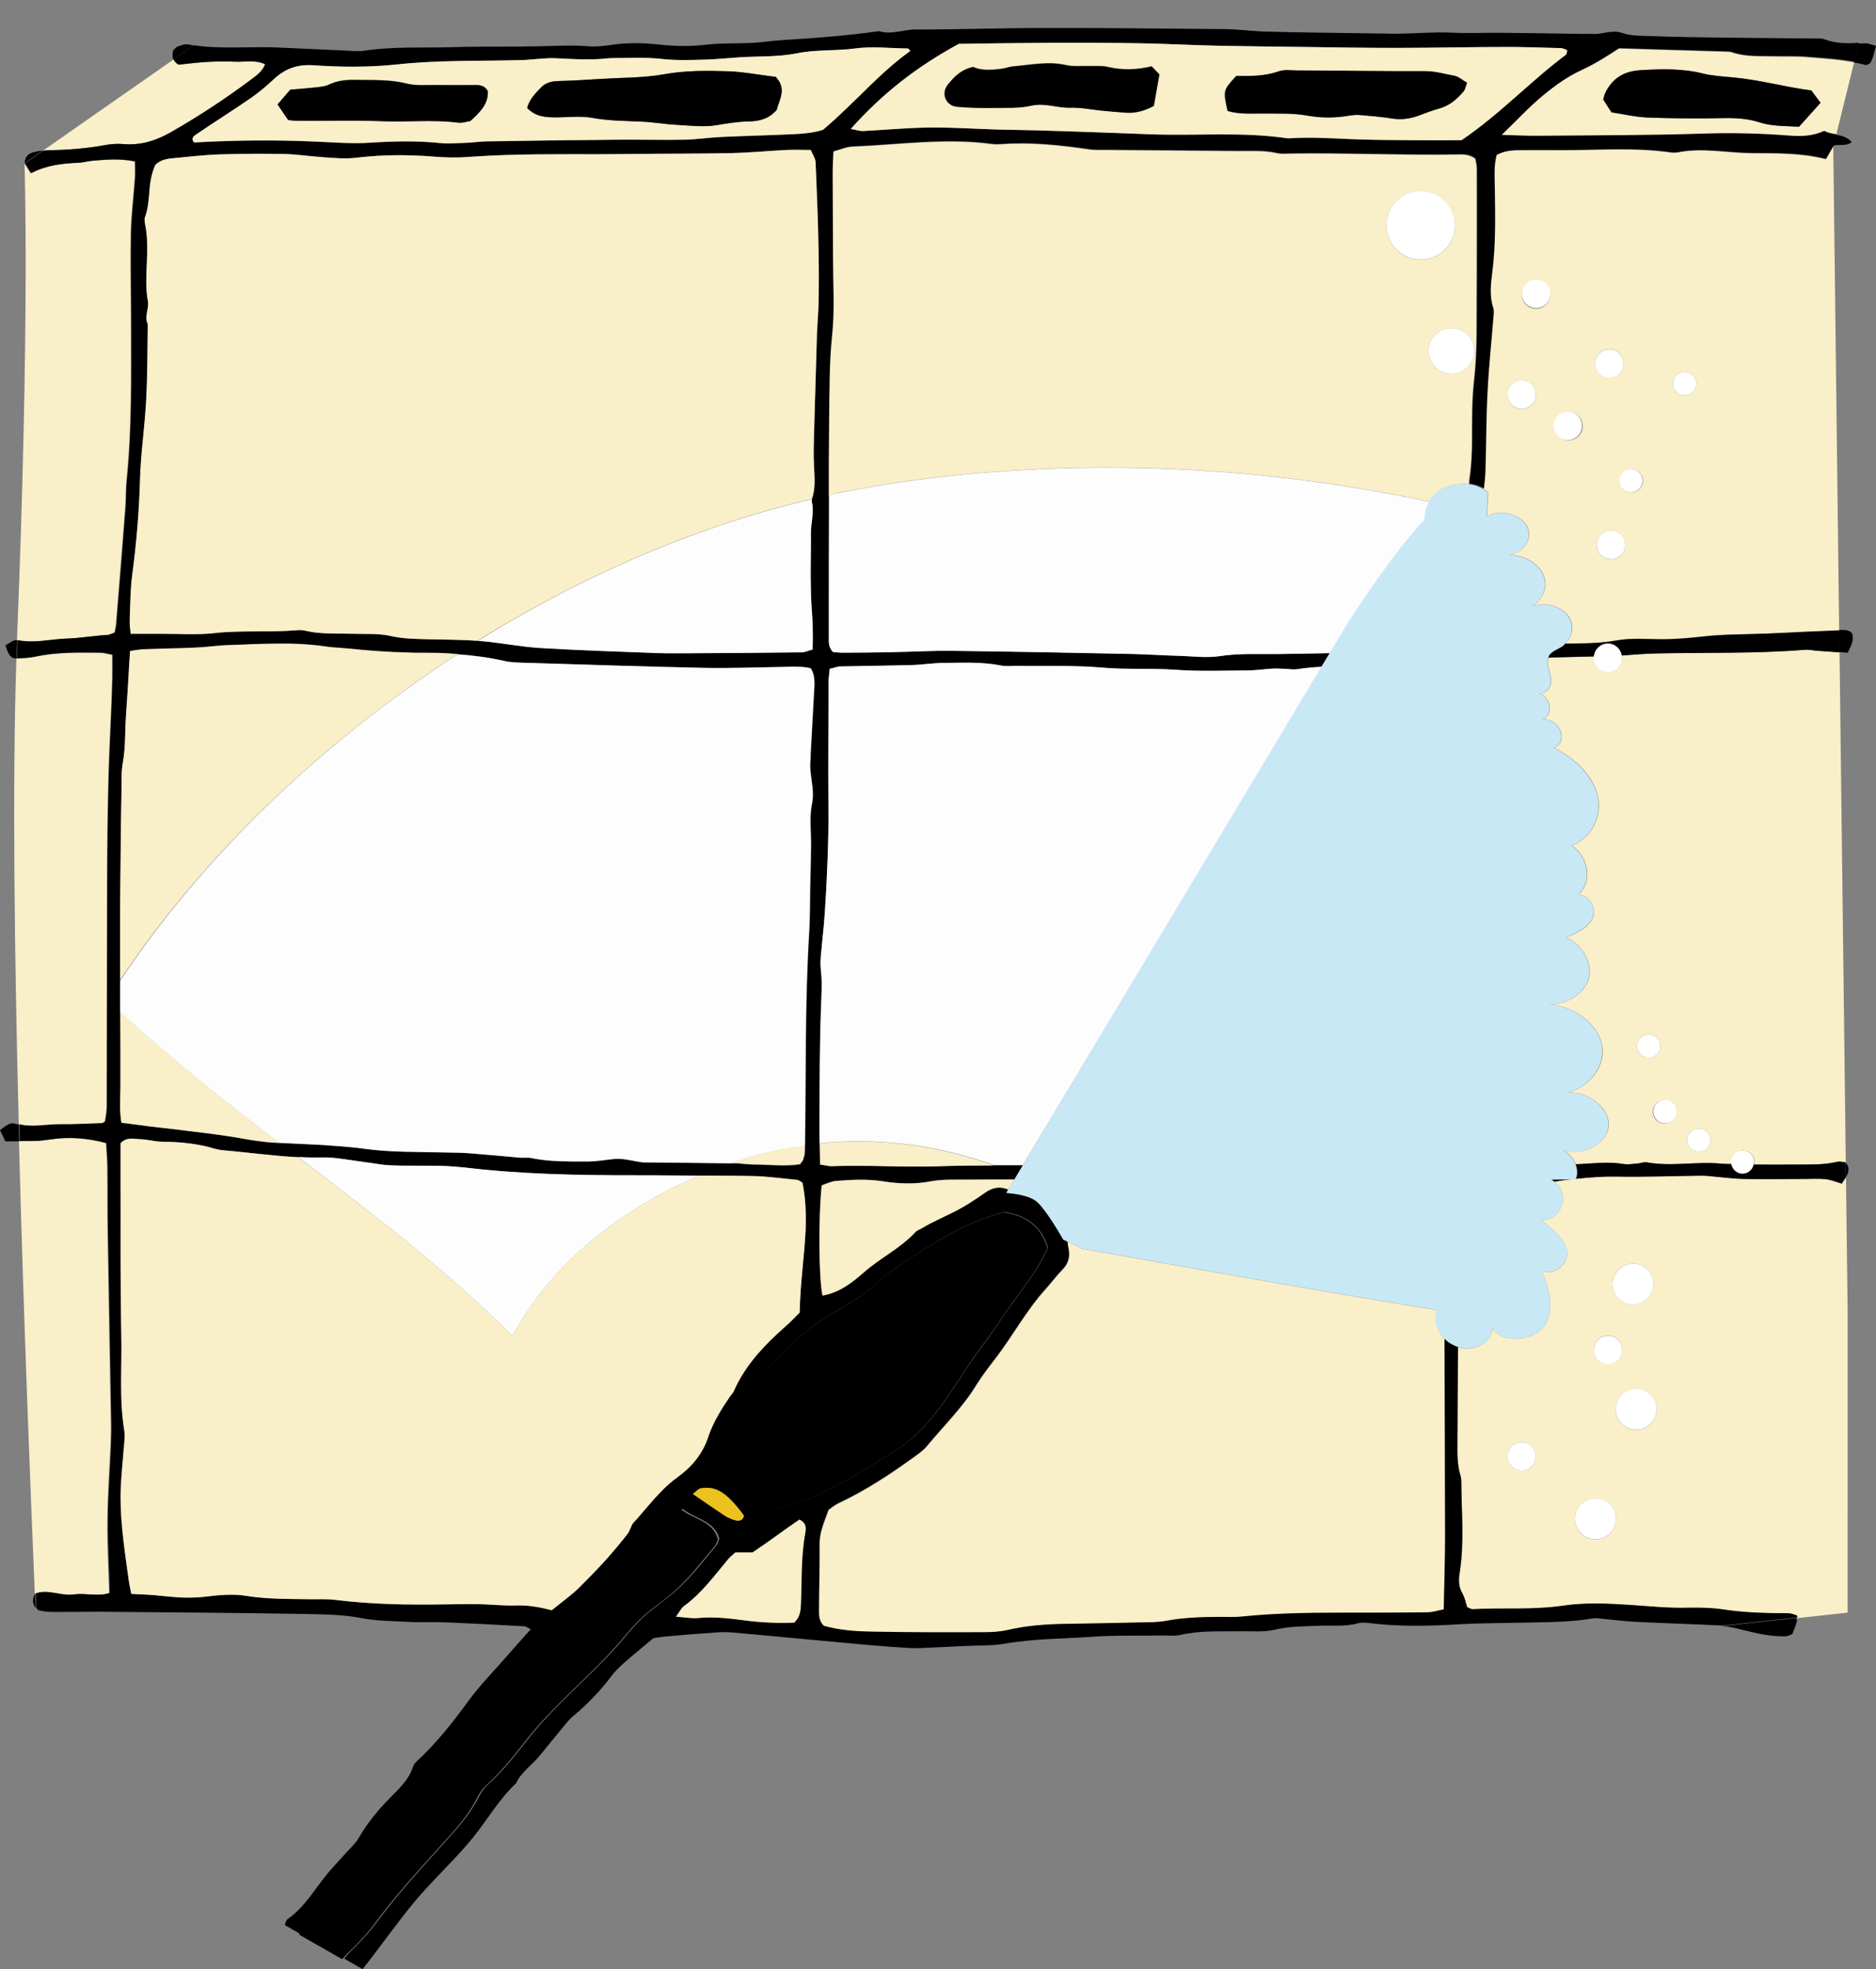
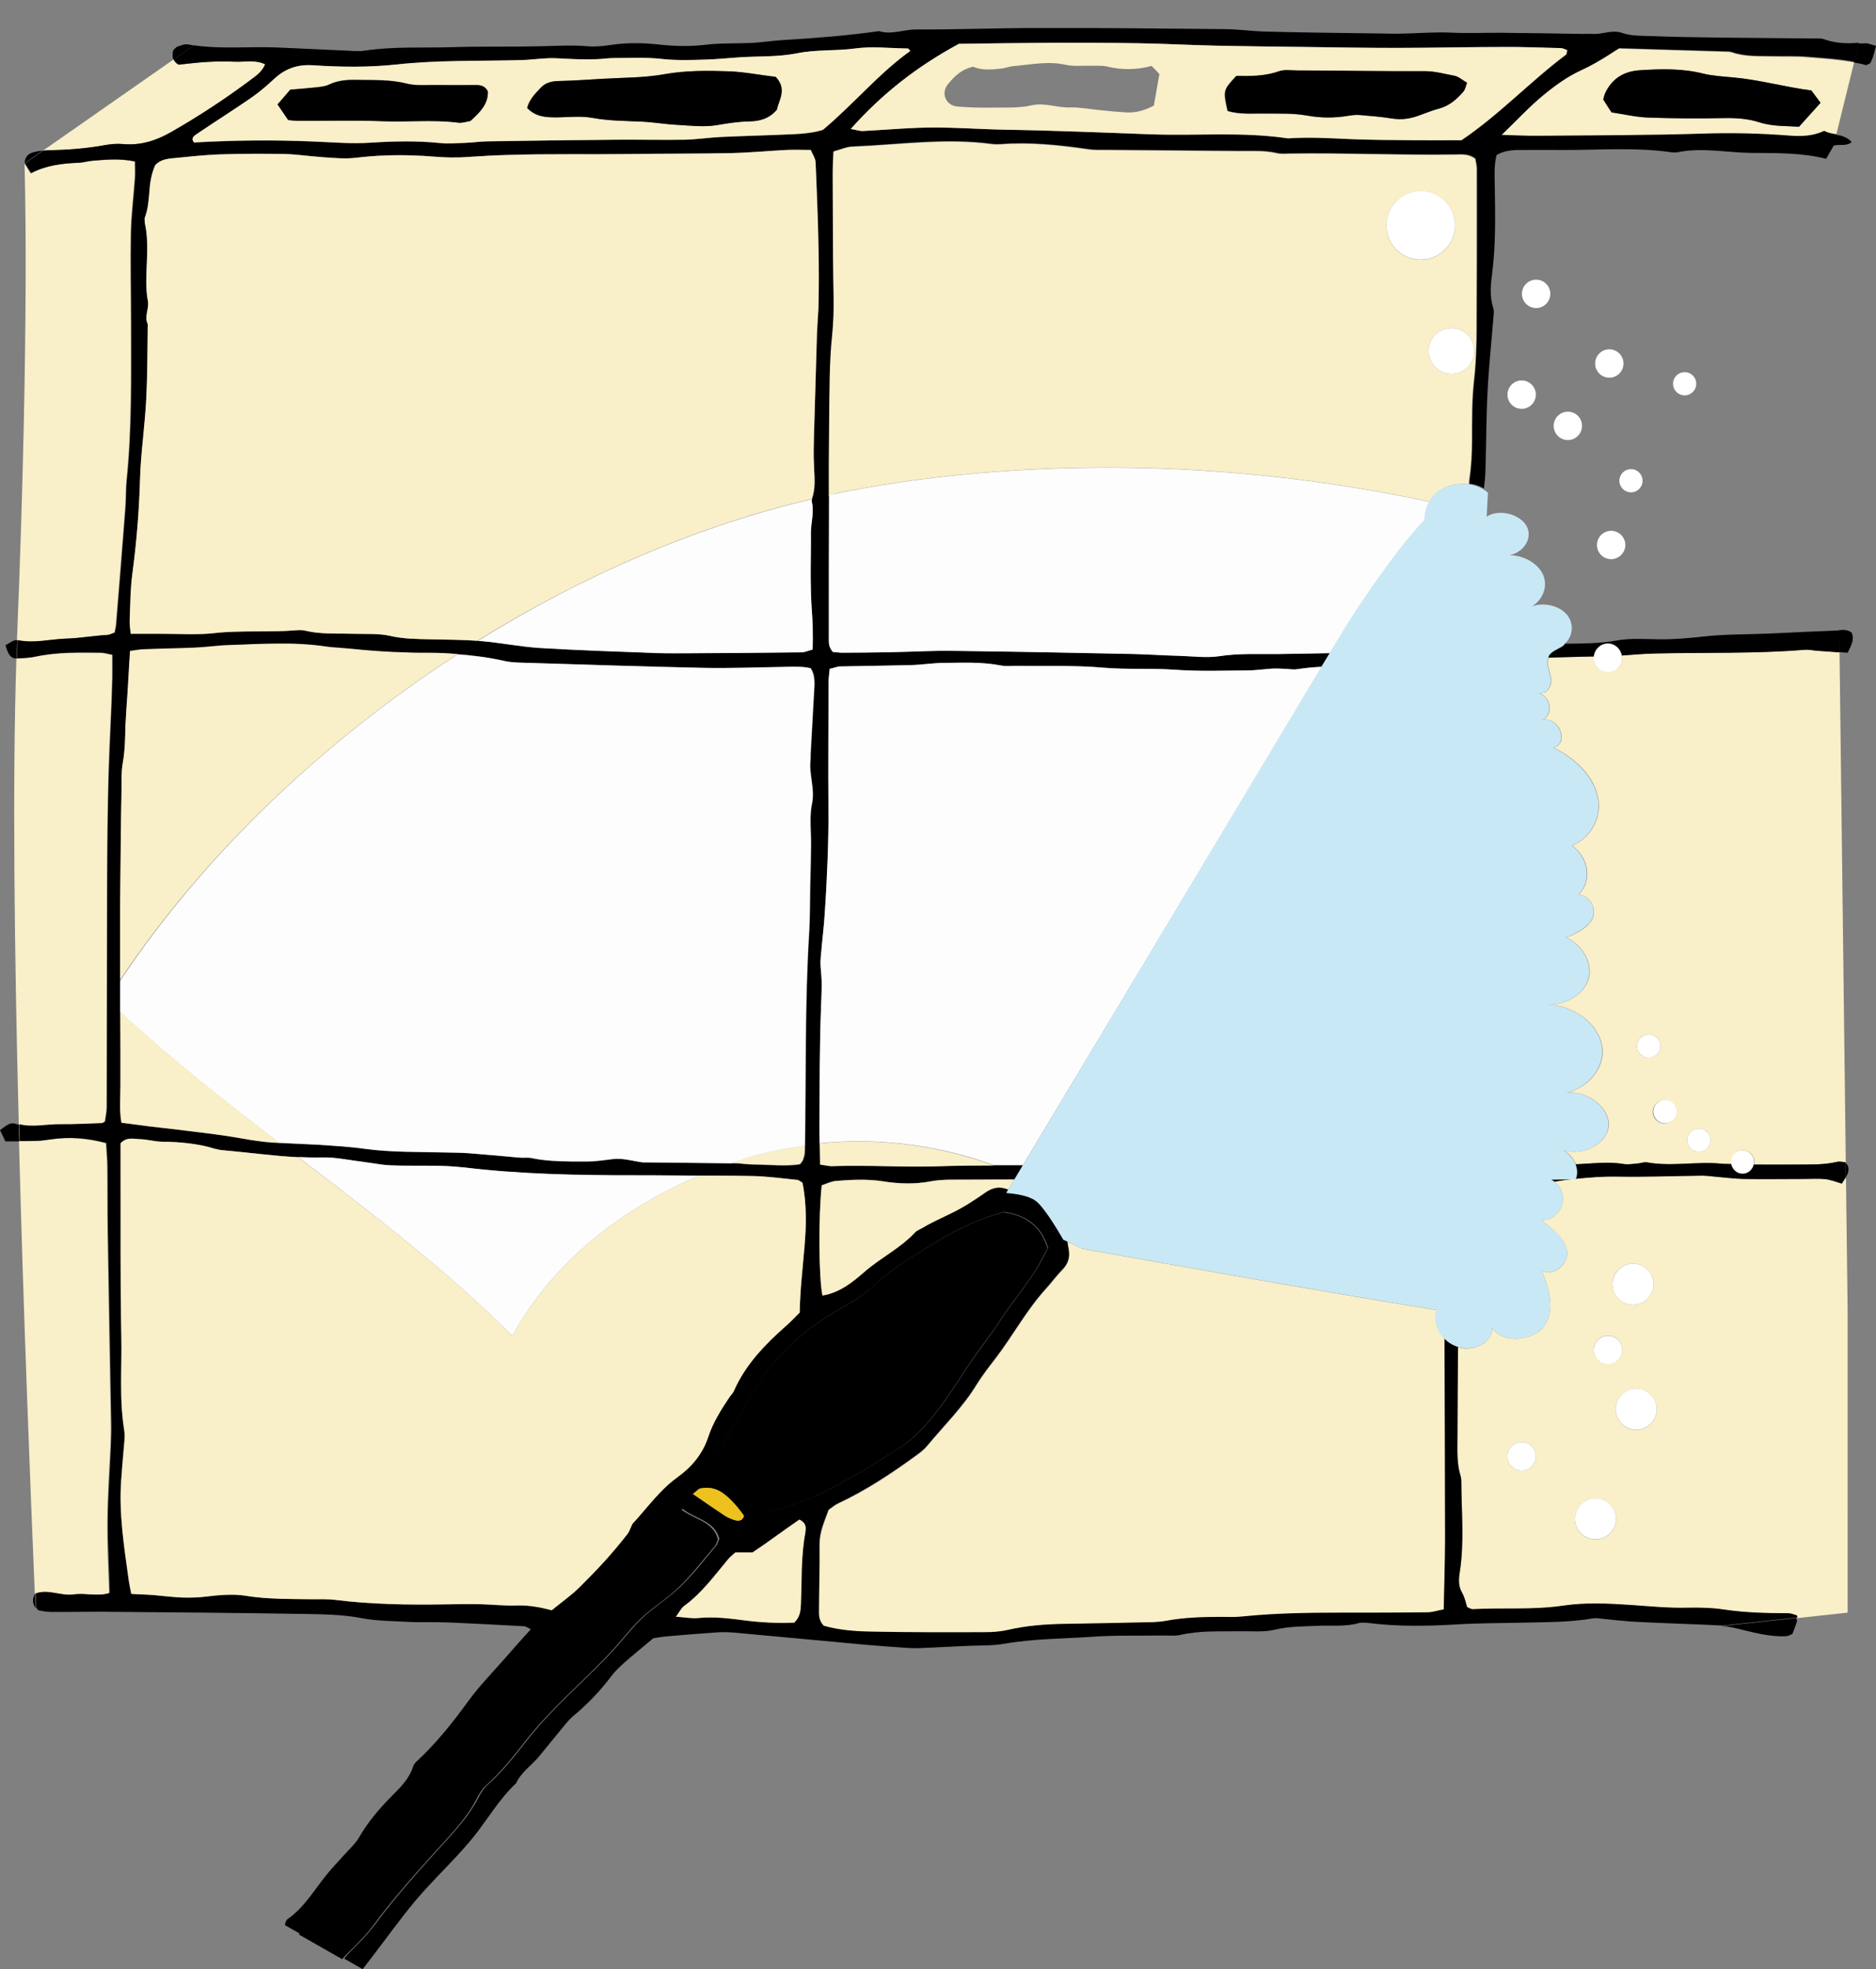
<svg xmlns="http://www.w3.org/2000/svg" version="1.1" id="レイヤー_1" x="0px" y="0px" viewBox="0 0 1018.6 1068.8" style="enable-background:new 0 0 1018.6 1068.8;" xml:space="preserve">
  <rect x="0" y="0" width="1018.6" height="1068.8" fill="#808080" stroke="none" />
  <style type="text/css">
	.st0{fill:none;}
	.st1{fill:#F9EFC8;}
	.st2{fill:#EDC21E;}
	.st3{fill:#FDFDFD;}
	.st4{fill:#C9E8F5;}
	.st5{fill:#FFFFFF;}
</style>
  <g>
    <path class="st0" d="M119.7,83.8c-0.1,0-0.2,0-0.3,0c-4.4,0.2-8.8,0.5-13.2,0.9c4.4-0.4,8.8-0.8,13.2-0.9   C119.5,83.8,119.6,83.8,119.7,83.8z" />
    <path class="st0" d="M184.3,85.8c-3.2-0.1-6.3-0.4-9.5-0.6c-0.3,0-0.6-0.1-0.8-0.1c0.3,0,0.6,0.1,0.8,0.1   C178,85.5,181.2,85.7,184.3,85.8z" />
    <path class="st0" d="M78.8,120.9l-0.1-2.5L78.8,120.9c1.2,5.3,1.4,10.6,1.3,15.9C80.2,131.5,80,126.2,78.8,120.9z" />
-     <path class="st0" d="M65.3,491.9L65.3,491.9L65.3,491.9L65.3,491.9z" />
    <path class="st0" d="M65.3,604.2c-0.1-1.7-0.1-3.4-0.1-5C65.2,600.8,65.2,602.5,65.3,604.2z" />
    <path class="st0" d="M70.6,340.2c-0.1-1.1-0.1-2.1-0.1-3.1l0,0C70.5,338,70.5,339.1,70.6,340.2z" />
    <path class="st0" d="M442.3,230.6c-0.1,4-0.3,7.9-0.3,11.9C442,238.5,442.1,234.6,442.3,230.6c0.5-16,0.9-32,1.4-47.9   c0-0.2,0-0.3,0-0.5c0,0.2,0,0.3,0,0.5C443.1,198.6,442.7,214.6,442.3,230.6z" />
    <path class="st0" d="M440.2,309.4c0-6.7,0.2-13.5,0.1-20.2c0-1.4,0.1-2.9,0.3-4.3c-0.2,1.4-0.3,2.9-0.3,4.3   C440.4,296,440.2,302.7,440.2,309.4z" />
    <path class="st0" d="M441.3,340.8c-0.1-3.8-0.3-7.5-0.6-11.2c-0.2-3.3-0.4-6.7-0.4-10.1c0.1,3.4,0.2,6.7,0.4,10.1   C441,333.3,441.2,337,441.3,340.8z" />
    <path class="st0" d="M438.2,353.4c1-0.3,2-0.7,3-0.9c0.2-4,0.2-7.9,0.1-11.7c0.1,3.8,0.1,7.6-0.1,11.7   C440.2,352.8,439.2,353.1,438.2,353.4z" />
    <path class="st0" d="M444.6,165.1c0,1.5-0.1,3-0.2,4.5C444.4,168.1,444.5,166.6,444.6,165.1c0.4-19,0-38.1-0.8-57.1   C444.5,127,445,146,444.6,165.1z" />
    <path class="st0" d="M184.6,351.6c4,0.4,8.1,0.8,12.1,1.1C192.6,352.4,188.6,351.9,184.6,351.6z" />
    <path class="st0" d="M441,270.9c1.9-5.3,1.5-11,1.2-16.4C442.5,259.9,442.9,265.5,441,270.9z" />
    <path class="st0" d="M428.8,361.6c1.3,0,2.6-0.1,3.9,0C431.4,361.6,430.1,361.6,428.8,361.6z" />
    <path class="st0" d="M172.6,621.3c-6.9-0.4-13.9-0.6-20.8-1C158.7,620.6,165.6,620.9,172.6,621.3z" />
    <path class="st0" d="M311,630.3c2.5,0,5,0,7.6,0c2.5,0,5-0.2,7.5-0.5c-2.5,0.3-5,0.5-7.5,0.5C316.1,630.3,313.6,630.3,311,630.3z" />
    <path class="st0" d="M80.1,611.1c4.6,0.6,9.2,1,13.8,1.6c6.2,0.8,12.5,1.5,18.8,2.3c-6.2-0.8-12.5-1.5-18.8-2.3   C89.2,612.1,84.6,611.7,80.1,611.1z" />
    <path class="st0" d="M197.8,623.4c-4.1-0.5-8.1-0.9-12.2-1.3C189.7,622.5,193.8,622.9,197.8,623.4z" />
    <path class="st0" d="M182.7,621.9c-3.3-0.2-6.7-0.5-10-0.7C176,621.4,179.4,621.7,182.7,621.9z" />
    <path class="st0" d="M442.3,369.1c0.1,1.1,0,2.3,0,3.4C442.3,371.4,442.3,370.2,442.3,369.1z" />
    <path class="st0" d="M437,625.8c0,0.3,0,0.6-0.1,0.9C437,626.4,437,626.1,437,625.8z" />
    <path class="st0" d="M311,630.3c-7.6-0.1-15.1-0.3-22.6-1.9C295.9,629.9,303.5,630.2,311,630.3z" />
    <path class="st0" d="M241.9,625.4c-7.3-0.2-14.7-0.2-22-0.4C227.2,625.2,234.6,625.2,241.9,625.4z" />
    <path class="st0" d="M436.5,628.4c-0.1,0.3-0.1,0.5-0.2,0.8C436.4,629,436.4,628.7,436.5,628.4z" />
    <path class="st0" d="M450.1,251.2c-0.1,31.5-0.1,63-0.2,94.4c0-25.6,0.1-51.2,0.1-76.9C450.1,262.9,450.1,257,450.1,251.2z" />
    <path class="st0" d="M801.6,171.2c0,5.9,0,11.8-0.2,17.6C801.6,183,801.6,177.1,801.6,171.2c0-9.7,0.1-19.4,0.1-29.1   c0-16.8,0-33.7,0-50.5c0.1,16.8,0,33.7,0,50.5C801.7,151.8,801.6,161.5,801.6,171.2z" />
    <path class="st0" d="M397.4,631.3c-14.9-0.2-29.8-0.4-44.7-0.5c15.4,0.2,30.8,0.3,46.2,0.5c1.9,0,3.7,0.2,5.6,0.4   c-1.9-0.2-3.7-0.4-5.6-0.4H397.4z" />
    <path class="st0" d="M452.6,160.7c0,0.1,0,0.1,0,0.2C452.6,160.8,452.6,160.8,452.6,160.7z" />
    <path class="st0" d="M799.1,222.9c0.1-5.5,0.4-10.9,1-16.4c0.7-5.9,1-11.8,1.2-17.6c-0.2,5.9-0.5,11.8-1.2,17.6   C799.5,211.9,799.3,217.4,799.1,222.9z" />
    <path class="st0" d="M452.1,94.5c0,0.1,0,0.1,0,0.2C452.1,94.6,452.1,94.5,452.1,94.5L452.1,94.5z" />
    <path class="st0" d="M457.2,361.9c-0.2,0-0.4,0-0.7,0c-1,0-1.9,0.2-2.9,0.5c1-0.3,2-0.5,2.9-0.5C456.8,361.9,457,361.9,457.2,361.9   z" />
    <path class="st0" d="M445.6,522c0,1.5,0,2.9,0.2,4.4c0,0.2,0,0.3,0,0.5c0-0.2,0-0.3,0-0.5C445.6,525,445.5,523.5,445.6,522z" />
    <path class="st0" d="M450.4,215.7c0.1-7.6,0.2-15.1,0.6-22.7C450.5,200.6,450.5,208.2,450.4,215.7z" />
    <path class="st0" d="M449.3,467.9c-0.4,9.9-0.9,19.8-1.6,29.6c-0.4,6.1-1.2,12.3-1.7,18.4c0.5-6.1,1.3-12.2,1.7-18.4   C448.4,487.7,449,477.8,449.3,467.9z" />
    <path class="st0" d="M445,612c0,6.2,0.2,12.4,0.3,19.5c-0.1-3.8-0.2-7.4-0.2-10.9C445,617.7,445,614.9,445,612z" />
    <path class="st0" d="M450,346c0,2.1-0.2,4.3,1.3,6.6C449.7,350.3,450,348,450,346z" />
    <path class="st0" d="M466.3,632.8c9.9,0,19.7,0.4,29.6,0.4C486,633.1,476.2,632.8,466.3,632.8z" />
    <path class="st0" d="M374.6,354.5c20.2-0.1,40.5-0.3,60.7-0.5C415.1,354.3,394.9,354.4,374.6,354.5L374.6,354.5z" />
    <path class="st0" d="M457.5,354.2c-1.9,0-3.8-0.3-5.1-0.4C453.7,353.9,455.6,354.2,457.5,354.2z" />
    <path class="st0" d="M84.5,89.6L84.5,89.6c1-1.1,2.3-1.9,3.7-2.5C86.7,87.7,85.5,88.5,84.5,89.6z" />
    <path class="st0" d="M212.3,345.3c-6.5-1.5-13.4-1-20.1-1.2c-6.6-0.2-13.3,0.1-19.8-0.6c6.6,0.7,13.2,0.4,19.8,0.6   C198.8,344.3,205.8,343.9,212.3,345.3c7.1,1.6,14.2,1.6,21.3,1.8c0.1,0,0.2,0,0.3,0c-0.1,0-0.2,0-0.3,0   C226.4,346.9,219.4,346.9,212.3,345.3z" />
    <path class="st0" d="M102.2,344.2c4.9,0,9.7,0,14.5-0.6c3.4-0.4,6.9-0.6,10.3-0.7c-3.4,0.1-6.9,0.3-10.3,0.7   C111.9,344.1,107.1,344.2,102.2,344.2z" />
    <path class="st0" d="M138.7,342.7c7.3,0,14.6,0,21.9-0.6c0.8-0.1,1.7-0.1,2.5-0.1c-0.9,0-1.7,0-2.5,0.1   C153.4,342.8,146.1,342.7,138.7,342.7z" />
    <path class="st0" d="M440.3,81.4c0.9,2.3,2.5,4.4,2.6,6.7C442.8,85.9,441.3,83.7,440.3,81.4z" />
    <path class="st0" d="M552.4,361.6C552.3,361.6,552.3,361.6,552.4,361.6C552.3,361.6,552.3,361.6,552.4,361.6L552.4,361.6z" />
    <path class="st0" d="M527.8,359.9c5.3,0.1,10.5,0.5,15.7,1.5C538.3,360.3,533.1,360,527.8,359.9z" />
    <path class="st0" d="M79.6,215.8c0.7-13.3,0.6-26.6,0.8-39.8C80.1,189.2,80.2,202.5,79.6,215.8z" />
    <path class="st0" d="M451.5,633L451.5,633c-0.9,0-1.9-0.1-3.1-0.4C449.5,632.8,450.6,633,451.5,633z" />
    <path class="st0" d="M81.6,100.5c0.2-1.5,0.4-3,0.8-4.6C82.1,97.4,81.8,99,81.6,100.5z" />
    <path class="st0" d="M797.5,262.8L797.5,262.8c0.1-1.1,0.1-2.3,0.3-3.4c0.5-3.4,0.8-6.7,1-10c-0.2,3.3-0.5,6.7-1,10   C797.6,260.5,797.6,261.6,797.5,262.8z" />
    <path class="st0" d="M66.2,763.5c0.3,4.3,0.7,8.6,1.4,12.9c0.3,1.8,0.2,3.7,0.1,5.6c0.2-1.9,0.2-3.8-0.1-5.6   C66.8,772.1,66.4,767.8,66.2,763.5z" />
    <path class="st0" d="M69.8,856.8c-2.4-17.5-5.2-35-4-52.8c0.3-5,0.8-10.1,1.2-15.1c-0.4,5-0.9,10.1-1.2,15.1   C64.6,821.8,67.4,839.3,69.8,856.8c0.4,2.8,1,5.6,1.5,8.3c2.9,0.2,5.5,0.3,8.1,0.4c-2.6-0.1-5.3-0.3-8.1-0.4   C70.8,862.4,70.2,859.6,69.8,856.8z" />
    <path class="st0" d="M79.5,865.6c2.6,0.1,5.1,0.3,7.6,0.6c2.1,0.2,4.1,0.4,6.2,0.6c-2.1-0.2-4.1-0.4-6.2-0.6   C84.5,865.9,82,865.7,79.5,865.6z" />
    <path class="st0" d="M167.1,868.1c-2.8,0-5.7-0.1-8.5-0.1C161.5,868.1,164.3,868.1,167.1,868.1c2.5,0,5.1,0,7.6,0   C172.2,868.1,169.7,868.2,167.1,868.1z" />
    <path class="st0" d="M65.5,628.7c0,2.9,0,5.8,0,8.7c0.1,29.1-0.2,58.2,0.4,87.2c-0.6-29.1-0.3-58.2-0.4-87.2   C65.5,634.5,65.5,631.6,65.5,628.7z" />
    <path class="st0" d="M252.6,633.7c-3.3-0.3-6.7-0.6-10-0.8c-5.1-0.2-10.1-0.2-15.2-0.2c5.1,0,10.1,0,15.2,0.2   C245.9,633.1,249.2,633.4,252.6,633.7z" />
    <path class="st0" d="M117.6,623.8c-0.2-0.1-0.5-0.1-0.7-0.1c-4.7-1.5-9.4-2.4-14.2-3c4.8,0.6,9.5,1.5,14.2,3   C117.1,623.7,117.3,623.7,117.6,623.8z" />
    <path class="st0" d="M175.1,868.1c2.4,0,4.8,0.1,7.2,0.4c9.6,1.2,19.2,1.8,28.8,2.2c-9.6-0.3-19.2-1-28.8-2.2   C179.9,868.2,177.5,868.1,175.1,868.1z" />
    <path class="st0" d="M309.3,637.5c-15.6-0.4-31.1-1.2-46.6-2.7c-3.3-0.3-6.7-0.7-10-1.1c3.3,0.3,6.7,0.7,10,1.1   C278.1,636.3,293.7,637.1,309.3,637.5z" />
-     <path class="st0" d="M205.3,631.9c-2.3-0.3-4.6-0.7-6.9-1c-4-0.5-7.9-1.2-11.9-1.7c4,0.6,7.9,1.3,11.9,1.7   C200.7,631.2,203,631.6,205.3,631.9z" />
    <path class="st0" d="M717.8,361.9L717.8,361.9c-4.4,0.2-8.9,0.6-13.3,1.3c0,0,0,0-0.1,0c0,0,0,0,0.1,0   C708.9,362.5,713.3,362.2,717.8,361.9z" />
    <path class="st0" d="M518.1,353.3c-5.7-0.1-11.4,0.1-17,0.2C506.7,353.3,512.4,353.2,518.1,353.3c32.4,0.4,64.9,1,97.3,1.7   c4.2,0.1,8.4,0.3,12.6,0.5c-4.2-0.2-8.4-0.4-12.6-0.5C583,354.3,550.5,353.7,518.1,353.3z" />
    <path class="st0" d="M693.5,355c-10.5,0.1-21-0.4-31.5,1.1C672.5,354.6,683,355.1,693.5,355c9.6-0.1,19.2-0.3,28.8-0.5l0,0   C712.7,354.6,703.1,354.9,693.5,355z" />
    <path class="st0" d="M241.6,870.8c-4.9,0.1-9.9,0.1-14.8,0.1C231.7,871,236.6,870.9,241.6,870.8c6.3-0.1,12.6-0.2,19-0.1   c3.4,0.1,6.7,0.3,10.1,0.5c-3.4-0.2-6.7-0.4-10.1-0.5C254.2,870.6,247.9,870.8,241.6,870.8z" />
    <path class="st0" d="M328.3,847.4c4.3-4.8,8.5-9.8,12.5-14.9c0.8-1.1,1.3-2.5,1.9-3.8c-0.6,1.3-1,2.7-1.9,3.8   C336.8,837.7,332.7,842.6,328.3,847.4z" />
    <path class="st0" d="M280.6,871.5c6.3-0.2,12.3,0.8,19,2.6c5.6-4.6,10.8-8.2,15.2-12.6c-4.4,4.4-9.6,8-15.2,12.6   C292.9,872.4,286.9,871.3,280.6,871.5z" />
-     <path class="st0" d="M349.4,820.3c5.7-6.6,11.3-13.4,18.6-18.6C360.7,807,355.1,813.7,349.4,820.3z" />
    <path class="st0" d="M409,638.3c-17.7-0.4-35.3-0.4-53-0.4c7.9,0,15.8,0.1,23.6,0.2C389.4,638.1,399.2,638.1,409,638.3z" />
    <path class="st0" d="M66.2,763.5c-0.3-4.3-0.3-8.6-0.3-12.9C65.8,754.9,65.9,759.2,66.2,763.5z" />
    <path class="st0" d="M273.7,358.4c-13.2-3-26.5-4.3-40-4.1c5-0.1,9.9,0.3,14.8,0.7C256.9,355.6,265.4,356.6,273.7,358.4z" />
    <path class="st0" d="M440.2,408.6c0.6-10.9,1.2-21.7,1.8-32.6c0.1-1.1,0.2-2.3,0.2-3.4c-0.1,1.1-0.2,2.3-0.2,3.4   C441.4,386.8,440.8,397.7,440.2,408.6z" />
    <path class="st0" d="M65.2,550c0,6.7,0.1,13.5,0.1,20.2c0,6.3,0,12.6,0,19c0-6.3,0-12.6,0-19C65.3,563.5,65.3,556.7,65.2,550z" />
    <path class="st0" d="M73.2,610.3c-2.3-0.3-4.7-0.6-7.3-0.9c-0.3-1.7-0.5-3.4-0.6-5.1c0.1,1.7,0.3,3.4,0.6,5.1   C68.5,609.6,70.9,610,73.2,610.3z" />
    <path class="st0" d="M404.5,631.7c1.9,0.2,3.7,0.3,5.6,0.3c4.2,0,8.3,0.3,12.4,0.4c-4.1-0.1-8.3-0.4-12.4-0.4   C408.2,632,406.4,631.9,404.5,631.7z" />
    <path class="st0" d="M437.1,621.8c0-0.1,0-0.1,0-0.2V621.8C437.1,621.7,437.1,621.7,437.1,621.8z" />
    <path class="st0" d="M422.5,632.4c4.1,0.1,8.1,0,11.9-0.6c0.1-0.1,0.1-0.1,0.1-0.2c-0.1,0.1-0.1,0.1-0.1,0.2   C430.6,632.4,426.6,632.5,422.5,632.4z" />
    <path class="st0" d="M439.4,505.5c-2.4,38.7-1.7,77.4-2.3,116.1C437.7,582.9,437,544.1,439.4,505.5c0.5-7.6,0.4-15.2,0.5-22.7   c0.2-8,0.4-16,0.5-24c-0.1,8-0.3,16-0.5,24C439.8,490.3,439.8,497.9,439.4,505.5z" />
    <path class="st0" d="M440.1,418.2c-0.2-2-0.2-3.9,0-5.9c0.1-1.2,0-2.5,0.1-3.8c-0.1,1.3,0.1,2.5-0.1,3.8   C439.9,414.3,440,416.3,440.1,418.2z" />
    <path class="st0" d="M410.7,735.9c4.8-5.7,10.3-11,16-16c1.4-1.2,2.7-2.5,4-3.8c-1.3,1.3-2.6,2.6-4,3.8   C420.9,724.9,415.5,730.2,410.7,735.9z" />
    <path class="st0" d="M430.6,716.1c1.3-1.3,2.5-2.5,3.6-3.6c0-6,0.5-12,1-17.9c-0.5,5.9-0.9,11.9-1,17.9   C433.1,713.6,431.9,714.8,430.6,716.1z" />
    <path class="st0" d="M437.6,659.3c0,2.9,0,5.8-0.1,8.7C437.6,665.1,437.6,662.2,437.6,659.3z" />
    <path class="st0" d="M436.9,676.8c-0.5,5.9-1.1,11.8-1.6,17.7C435.8,688.6,436.4,682.7,436.9,676.8z" />
    <path class="st0" d="M120.9,624.4c6.9,0.6,13.8,1.4,20.6,2.1C134.6,625.7,127.7,624.9,120.9,624.4z" />
    <path class="st0" d="M389.6,768.7c2-3.7,4.4-7.2,6.7-10.7c0.4-0.5,0.8-1,1.2-1.5c-0.4,0.5-0.8,1-1.2,1.5   C393.9,761.5,391.6,765,389.6,768.7z" />
-     <path class="st1" d="M950.8,83.2c-13.4-0.1-26.8-3.1-40.2-0.4c-1.2,0.2-2.5,0.2-3.8,0c-19.7-2.8-39.5-1.2-59.3-1.2   c-7.2,0-14.3,0-21.5,0c-4.6,0-9.2,0.1-13.8,2.7c-1.5,5.6-1.1,11.5-1,17.3c0.3,15.6,0.7,31.1-1.4,46.7c-0.8,6.2-1.5,12.6,0.5,18.8   c0.4,1.1,0.4,2.5,0.3,3.7c-1.1,13.8-2.6,27.7-3.3,41.5c-0.7,14.7-0.7,29.5-1.2,44.2c-0.1,2.9-0.5,5.9-0.8,8.8c1,0.6,2,1.3,2.8,2.1   c-0.2,4.3-0.5,8.6-0.7,12.9c6.8-4.5,18.9-1.1,22.1,6c3.1,7.2-3.9,15.5-12.8,15.2c8.5-1.4,18.2,3.3,21.3,10.3   c3.1,7-0.7,15.4-8.4,18.4c6-3.8,15.9-2.4,20.9,2.8c4.6,4.8,4,12.1-0.7,16.3c9.4-0.1,18.8-0.1,28.3-1.8c7.4-1.3,15.1-0.7,22.7-0.6   c8,0.1,15.9-0.6,23.9-1.5c11.7-1.3,23.5-1.1,35.3-1.6c12.6-0.6,25.2-1.2,37.8-1.7h0.8l-3.2-262.9c-1.1,2-2.5,4.4-4.2,7.3   C977.7,83,964.2,83.3,950.8,83.2z M826.2,222c-4.3,0-7.7-3.5-7.7-7.7s3.5-7.7,7.7-7.7c4.3,0,7.7,3.5,7.7,7.7S830.5,222,826.2,222z    M834,167.6c-4.3,0-7.7-3.5-7.7-7.7s3.5-7.7,7.7-7.7c4.3,0,7.7,3.5,7.7,7.7S838.2,167.6,834,167.6z M851.7,239   c-4.3,0-7.7-3.5-7.7-7.7s3.5-7.7,7.7-7.7s7.7,3.5,7.7,7.7S856,239,851.7,239z M873.8,189.5c4.3,0,7.7,3.5,7.7,7.7   c0,4.3-3.5,7.7-7.7,7.7c-4.3,0-7.7-3.5-7.7-7.7S869.5,189.5,873.8,189.5z M874.8,303.6c-4.3,0-7.7-3.5-7.7-7.7   c0-4.3,3.5-7.7,7.7-7.7c4.2,0,7.7,3.5,7.7,7.7S879,303.6,874.8,303.6z M885.8,267.3c-3.5,0-6.3-2.8-6.3-6.3s2.8-6.3,6.3-6.3   s6.3,2.8,6.3,6.3S889.3,267.3,885.8,267.3z M914.7,214.6c-3.5,0-6.3-2.8-6.3-6.3s2.8-6.3,6.3-6.3s6.3,2.8,6.3,6.3   S918.2,214.6,914.7,214.6z" />
    <path class="st1" d="M35.7,346.7c7.5-0.3,14.9-1.6,22.5-2c1.2-0.1,2.3-0.7,3.9-1.3c0.3-1.6,0.7-3.1,0.8-4.7   c1.7-20.9,3.4-41.9,5-62.8c0.4-5,0.2-10.1,0.7-15.1c2.9-28.1,2.4-56.4,2.4-84.6c0-16.4-0.4-32.9-0.1-49.3   c0.2-10.1,1.5-20.1,2.2-30.2c0.2-2.8,0-5.7,0-9c-8-1.7-15.5-1-23-0.4c-2.5,0.2-5,1-7.5,1.1c-8.9,0.3-17.6,1.3-26,5.7   c-1.4-2.2-2.5-3.9-3.3-5.3c0,0,3,84.8-4.1,258.8C18.2,349.4,26.9,347,35.7,346.7z" />
    <path class="st1" d="M56.7,78.8c3.3-0.6,6.7-0.9,10.1-0.6c9.6,0.8,17.7-1.8,26.2-6.6c15-8.6,29.3-17.9,43.1-28.3   c2.9-2.2,6.1-4.3,7.8-8.4c-5.4-2.6-10.9-1.2-16.1-1.4c-5-0.2-10.1-0.2-15.2,0.1c-5.4,0.3-10.8,1-15.7,1.5c-1.4-0.8-2.2-1.8-2.7-2.8   L23.3,81.8l2.1-0.2C35.9,81.4,46.3,80.7,56.7,78.8z" />
    <path class="st1" d="M963,30.7c-7.6-0.2-15.2,0.4-22.5-2.1c-1.5-0.5-3.3-0.4-5-0.5c-18.5-0.6-37-1.1-56.5-1.7   c-1.3,0.8-3.4,2.1-5.5,3.5c-4.8,3.1-9.8,5.9-15.1,8.4c-7.5,3.4-14.5,8.5-20.9,13.8c-7.6,6.3-14.3,13.6-22.4,21.4   c7.6,0.2,13.9,0.5,20.2,0.5c29.9-0.3,59.8-0.3,89.7-1.2c15.6-0.5,31-0.1,46.5,1.1c6.3,0.5,12.6,0.2,18.8-2.6c2,1.2,4.3,1.5,6.7,1.9   l9.7-39.3c-8.5-1.6-17.2-2.1-25.9-2.8C974.8,30.6,968.9,30.9,963,30.7z M988.5,55.8c-4,4.5-7.6,8.5-11.7,13   c-7.1-0.5-14.5,0-21.9-2.5c-5.9-1.9-12.3-2.4-18.7-2.2c-13.9,0.3-27.8,0.2-41.7-0.3c-6.6-0.3-13.2-1.8-19.5-2.8   c-1.8-2.7-3.1-4.8-4.5-7c0.4-1.3,0.6-2.6,1.1-3.6c3.8-8,10.3-11.8,19.1-12.3c11.4-0.7,22.6-1,33.9,1.8c5.3,1.3,10.8,1.6,16.2,2.1   c14.2,1.3,28,5.2,42.7,7.1C985,51.1,986.7,53.4,988.5,55.8z" />
    <path class="st1" d="M979.8,352.6c-26.9,2.2-53.9,1.4-80.8,2c-6.2,0.1-12.3,0.7-18.5,1.1c0.1,0.4,0.3,0.8,0.3,1.3   c0,4.3-3.5,7.7-7.7,7.7s-7.7-3.5-7.7-7.7c0-0.3,0.1-0.5,0.1-0.7c-7.7,0.2-15.5,0.4-23.2,0.6c-0.5,0-1,0.1-1.5,0.1   c-1.1,3.2,0.5,7,1.3,10.6c0.9,4.1-1.7,9.5-6.5,8.5c6.7,2.4,8,11.6,2.1,14.6c9-1.6,14.6,12.6,5.9,15.1c11.5,5.6,21.1,14.9,23.8,25.7   c2.8,10.8-2.5,22.8-13.8,27.5c9.3,6.5,11,19.3,3.6,26.6c6.5,0.6,9.9,8.1,7.5,13c-2.5,5-8.4,7.9-14.2,10.2   c9,4.3,14.3,13.9,12.2,22.1c-2.1,8.2-11.5,14.4-21.6,14.3c13.6,0.7,26.4,10.4,28.7,21.8c2.3,11.4-6.3,23.1-19.2,26.1   c11.4-1.3,23.5,8.1,22.9,17.8c-0.6,9.7-13.6,16.8-24.7,13.4c3.3,1.7,5.6,4.5,6.8,7.6c0.3,0,0.7,0,1,0c8.4-0.4,16.7-1.6,25.1-0.1   c2.4,0.4,5-0.1,7.6-0.3c1.7-0.1,3.4-0.9,5-0.6c13.4,2.4,26.9-0.6,40.3,0.7c1.9,0.2,3.8,0.1,5.6,0.2c-0.1-0.4-0.2-0.7-0.2-1.1   c0-3.5,2.8-6.3,6.3-6.3s6.3,2.8,6.3,6.3c0,0.5-0.2,0.9-0.3,1.4c7.6,0,15.2,0,22.7,0c7.6-0.1,15.2,0.3,22.6-1.5   c1.5-0.4,3.2,0.2,4.4,0.2l0.2,0.3L998.8,354c-4.2-0.3-8.3-0.6-12.6-0.9C984,352.9,981.9,352.5,979.8,352.6z M888.9,567.8   c0-3.5,2.8-6.3,6.3-6.3s6.3,2.8,6.3,6.3s-2.8,6.3-6.3,6.3S888.9,571.3,888.9,567.8z M903.7,609.8c-3.5,0-6.3-2.8-6.3-6.3   s2.8-6.3,6.3-6.3s6.3,2.8,6.3,6.3S907.1,609.8,903.7,609.8z M922.4,625.1c-3.5,0-6.3-2.8-6.3-6.3s2.8-6.3,6.3-6.3s6.3,2.8,6.3,6.3   S925.8,625.1,922.4,625.1z" />
    <path d="M193.2,1055.8c3.5-3.6,7-7.3,9.9-11.3c11-14.9,23.4-28.6,35.8-42.3c7.3-8.1,14.9-16,19.9-25.9c1.3-2.6,3-5.3,5.1-7.2   c8.2-7.3,15-15.9,21.6-24.4c13.8-17.6,31.1-31.9,46.2-48.1c5.5-5.8,10.2-12.3,16-17.9c5.4-5.2,11.9-9.3,17.6-14.2   c8.6-7.4,15.4-16.6,22.8-25.3c0.8-0.9,1.1-2.2,1.7-3.7c-2.7-10.1-13-10.6-20-16.3c-1.7,1.9-3.2,3.3-4.4,4.8   c-11.6,15-25,28.3-38.6,41.4c-6.1,5.8-11.4,12.4-17.3,18.4c-10.2,10.5-20.1,21.3-29.7,32.4c-3.3,3.8-7.6,6.7-11,10.4   c-12.6,13.5-25,27.2-37.4,40.8c-3.4,3.7-6.8,7.4-10.1,11.2c-3.5,4.2-6.9,8.5-10.3,12.7c-4.7,5.9-9.1,11.9-14.6,17.3   c-7.2,7.1-13.7,14.8-19.2,23.3c-4.2,6.5-9.8,12.2-14.9,18.1l23.5,13.4C188,1060.7,190.7,1058.4,193.2,1055.8z" />
    <path class="st1" d="M39.7,865.5c6.5-0.9,13.3,1.2,19.5-0.8c-0.4-13.6-1.2-26.6-1-39.5c0.1-13.5,1.1-26.9,1.7-40.4   c0.2-4.2,0.3-8.4,0.2-12.6c-0.6-34.5-1.2-69-1.8-103.5c-0.2-11.8,0-23.6-0.2-35.4c0-4.1-0.4-8.3-0.7-12.8   c-10.3-2.7-20.2-3.5-30.2-2c-2.5,0.4-5,0.8-7.5,0.8c-3.1,0.1-6.2,0.1-9.4,0.1c2.5,95.5,6.2,188.3,8.6,245.6   C25.8,862.4,32.7,866.5,39.7,865.5z" />
    <path class="st1" d="M991.1,640c-3.8-0.4-7.6-0.1-11.4-0.1c-11,0-21.9,0.2-32.9,0c-5-0.1-10-0.8-15.1-1.2c-2.5-0.2-5-0.6-7.6-0.6   c-15.6,0.2-31.2,0.8-46.7,0.5c-7.3-0.2-14.5,0.5-21.7,1.2c0,0.1,0,0.2,0,0.3c-0.9,0-1.9,0-2.8,0c-1,0.1-2,0.2-3.1,0.3   c-2,0.2-4,0.6-6,0.9c8.9,6,4.7,21.2-7,21c6.1,4.6,12.6,9.8,14,16.4c1.3,6.7-6.2,14.1-13.6,11.1c3.9,9.7,7.2,20.8,1.6,29.5   c-5.6,8.7-23.9,10.4-28.7,0.9c1.3,7.5-8.9,13.5-17.5,11.3c-0.3-0.1-0.6-0.2-0.9-0.3c-0.1,16.5-0.2,33-0.3,49.6   c0,6.7-0.4,13.5,1.6,20.1c0.4,1.2,0.5,2.5,0.5,3.7c0,16.4,1.7,32.8-0.9,49.2c-0.6,3.8-0.7,7.4,1.4,11c1.4,2.4,1.9,5.3,2.7,7.7   c1.3,0.5,2.1,1.2,2.9,1.1c16.4-0.8,32.7,0.6,49.1-1.9c12-1.8,24.4-1.3,36.6-0.4c10.4,0.7,20.8,1.8,31.3,1.5   c6.3-0.2,12.7-0.1,18.9,0.9c11.7,1.7,23.5,2,35.3,2.3c1.6,0,3.1,0.8,4.5,1.2l0.3,1.1l27.6-3V711.7l-0.9-72.6   c-0.7,1.1-1.5,2.2-2.2,3.4C996.7,641.5,993.9,640.3,991.1,640z M826.2,798.2c-4.3,0-7.7-3.5-7.7-7.7c0-4.3,3.5-7.7,7.7-7.7   c4.3,0,7.7,3.5,7.7,7.7C834,794.7,830.5,798.2,826.2,798.2z M886.7,685.9c6.1,0,11.1,5,11.1,11.1c0,6.1-5,11.1-11.1,11.1   c-6.1,0-11.1-5-11.1-11.1C875.5,690.8,880.5,685.9,886.7,685.9z M873.1,724.9c4.3,0,7.7,3.5,7.7,7.7c0,4.3-3.5,7.7-7.7,7.7   s-7.7-3.5-7.7-7.7C865.3,728.4,868.8,724.9,873.1,724.9z M866.3,835.6c-6.1,0-11.1-5-11.1-11.1c0-6.1,5-11.1,11.1-11.1   c6.1,0,11.1,5,11.1,11.1C877.4,830.6,872.4,835.6,866.3,835.6z M888.4,776.1c-6.1,0-11.1-5-11.1-11.1c0-6.1,5-11.1,11.1-11.1   s11.1,5,11.1,11.1C899.5,771.1,894.5,776.1,888.4,776.1z" />
    <path class="st1" d="M32.3,610.4c7.6,0.1,15.1-0.3,22.7-0.6c0.4,0,0.7-0.3,1.8-0.9c0.3-2.4,1-5.2,1-8c0.1-19.8,0-39.6,0.1-59.4   c0.2-40.5-0.2-80.9,0.9-121.3c0.5-17.2,1.6-34.5,2-51.7c0.1-4.2,0-8.3,0-13c-2.4-0.4-4.4-1.1-6.4-1.1c-11.8-0.1-23.6-0.4-35.2,2.1   c-3.3,0.7-6.7,0.8-10.1,1H8.9c-2.2,66-1.1,160.3,1.3,253C17.6,612.2,25,610.3,32.3,610.4z" />
    <path d="M1003.2,637.1c0.6-1.8,1-4-1.1-6l0.1,7.9L1003.2,637.1z" />
    <path d="M1003.2,354.3c2-4,3.8-7.3,2.2-10.9c-2.3-1.8-4.6-1.5-6.8-1.4l0.1,11.9C1000.2,354.1,1001.7,354.2,1003.2,354.3z" />
    <path d="M1012.8,23.5c-1.2,0.1-2.5,0.1-3.7,0.1l-2.5,10.3c2.2,0.4,4.3,0.8,6.4,1.4c0.6,0.2,1.5-0.6,2.5-1c0.4-0.9,1-2,1.4-3.2   c0.5-1.6,0.9-3.2,1.7-6.2C1015.9,24.2,1014.3,23.4,1012.8,23.5z" />
    <path d="M1005.4,77.1c-2.5-2.8-5.6-3.5-8.6-4l-1.5,6C998.9,78,1002.3,79.7,1005.4,77.1z" />
    <path d="M945.9,884.6c7.8,1.9,15.5,3.8,23.6,3.5c1.2,0,2.4-0.7,3.7-1.2c0.9-2.3,1.8-4.6,2.5-7l-0.3-1.7l-40.6,4.4   C938.5,882.7,942.3,883.7,945.9,884.6z" />
    <path d="M8.6,610c-1.1-0.4-2.7-0.4-3.7,0.1c-1.7,0.8-3.2,2.1-4.9,3.3c1.2,2.5,2.1,4.3,2.9,6.1c2.6,0,5.1,0,7.5,0   c-0.1-3-0.2-6.1-0.2-9.1L8.6,610z" />
    <path d="M3,350.2c1.5,5.5,3,7.2,6,7.2c0.1-3.4,0.2-6.7,0.4-9.9C7.5,347,5,349.2,3,350.2z" />
    <path d="M101.9,24.1c-1.9-0.3-4.1,0.7-6,1.4l-1.8,1.7c-0.5,1.8-0.6,3.6,0.1,5.2l11-7.7C104.1,24.4,103,24.3,101.9,24.1z" />
    <path d="M17.9,82.7c-2.5,0.7-4.4,2.4-4.5,5.9l9.8-6.9C21.5,81.9,19.7,82.2,17.9,82.7z" />
    <path d="M19,865c-1.5,2.9-1.5,5.3,0.4,7.8C19.3,870.3,19.2,867.7,19,865L19,865z" />
    <path d="M843.9,641.4c2-0.3,4-0.7,6-0.9c1-0.1,2-0.2,3.1-0.3c-3.6,0-7.1,0.1-10.7,0.1C842.9,640.5,843.3,641,843.9,641.4z" />
    <path d="M997.5,630.6c-7.5,1.8-15.1,1.4-22.6,1.5c-7.6,0.1-15.2,0-22.7,0c-0.7,2.8-3,4.9-6,4.9c-3.1,0-5.5-2.2-6.1-5.2   c-1.9-0.1-3.8,0-5.6-0.2c-13.4-1.3-26.9,1.7-40.3-0.7c-1.6-0.3-3.3,0.5-5,0.6c-2.5,0.2-5.1,0.7-7.6,0.3c-8.4-1.4-16.7-0.3-25.1,0.1   c-0.3,0-0.7,0-1,0c1,2.6,1.2,5.4,0.2,7.9c7.2-0.7,14.4-1.3,21.7-1.2c15.6,0.3,31.2-0.3,46.7-0.5c2.5,0,5,0.4,7.6,0.6   c5,0.4,10,1.1,15.1,1.2c10.9,0.2,21.9,0,32.9,0c3.8,0,7.6-0.3,11.4,0.1c2.8,0.3,5.6,1.4,8.9,2.4c0.7-1.2,1.5-2.2,2.2-3.4l-0.1-7.9   l-0.2-0.3C1000.8,630.8,999,630.3,997.5,630.6z" />
    <path d="M960,343.9c-11.8,0.5-23.6,0.3-35.3,1.6c-8,0.9-15.9,1.6-23.9,1.5c-7.6-0.1-15.3-0.7-22.7,0.6c-9.4,1.7-18.8,1.7-28.3,1.8   c-0.4,0.4-0.6,0.9-1.1,1.2c-2.5,1.7-5.8,2.7-7.4,5c-0.3,0.4-0.4,0.9-0.5,1.4c0.5,0,1-0.1,1.5-0.1c7.7-0.3,15.5-0.4,23.2-0.6   c0.4-3.9,3.6-7,7.6-7c3.8,0,6.9,2.8,7.5,6.5c6.2-0.4,12.3-1,18.5-1.1c26.9-0.6,53.9,0.2,80.8-2c2.1-0.2,4.2,0.3,6.3,0.5   c4.2,0.3,8.4,0.6,12.6,0.9l-0.1-11.9h-0.8C985.2,342.7,972.6,343.3,960,343.9z" />
    <path d="M990.4,21.3c-1.5-0.6-3.3-0.4-5-0.4c-17.3-0.2-34.5-0.3-51.8-0.5c-12.2-0.2-24.4-0.3-36.6-0.8c-5.5-0.2-11.2,0-16.2-1.7   c-5.7-2-10.7,0.9-16,0.5c-2.1-0.2-4.2,0.1-6.3,0c-14.3-0.2-28.6-0.5-43-0.6c-9.3-0.1-18.6,0.4-27.8-0.1c-9.7-0.4-19.3,0.5-28.9,0.6   c-2.5,0-5.1,0-7.6-0.1c-12.2-0.2-24.4-0.3-36.6-0.5c-9.7-0.2-19.3-0.3-29-0.6c-7.1-0.3-14.2-1.3-21.4-1.3   c-33.3-0.3-66.6-0.7-99.9-0.6c-22.3,0-44.7,0.9-67,0.8c-6.7,0-13.3,3-20,0.9c-17.1,2.4-34.3,3.8-51.5,4.8   c-5.9,0.3-11.7,1.3-17.5,1.6c-8.4,0.4-16.9,0-25.2,1c-8.5,1-16.7,0.8-25.1-0.1c-8.8-1-17.6-1.1-26.4,0.2c-4.1,0.6-8.4,1.1-12.6,0.7   c-8.4-0.7-16.7-0.2-25.1,0c-16,0.4-32,0-48,0.5s-32-0.5-48,1.9c-3.7,0.6-7.6,0-11.4-0.1c-11.8-0.5-23.5-1.1-35.3-1.6   c-15.3-0.7-30.6,1-45.9-1.2l-11,7.7c0.5,1,1.2,2,2.7,2.8c4.9-0.5,10.3-1.2,15.7-1.5c5-0.3,10.1-0.3,15.2-0.1   c5.2,0.2,10.7-1.2,16.1,1.4c-1.7,4.2-4.9,6.2-7.8,8.4C122.4,53.6,108.1,63,93.1,71.6c-8.4,4.8-16.6,7.4-26.2,6.6   c-3.3-0.3-6.8,0-10.1,0.6c-10.4,1.9-20.8,2.6-31.3,2.8l-2.1,0.2l-9.8,6.9c0.8,1.3,1.9,3.1,3.3,5.3c8.4-4.4,17.1-5.3,26-5.7   c2.5-0.1,5-0.9,7.5-1.1c7.5-0.6,14.9-1.3,23,0.4c0,3.3,0.2,6.2,0,9c-0.7,10.1-2,20.1-2.2,30.2c-0.3,16.4,0.1,32.9,0.1,49.3   c0,28.2,0.5,56.4-2.4,84.6c-0.5,5-0.3,10.1-0.7,15.1c-1.6,20.9-3.3,41.9-5,62.8c-0.1,1.6-0.6,3.2-0.8,4.7c-1.6,0.5-2.7,1.2-3.9,1.3   c-7.5,0.4-15,1.8-22.5,2c-8.8,0.3-17.5,2.7-26.4,0.8c-0.1,3.2-0.3,6.5-0.4,9.9h0.2c3.4-0.1,6.8-0.3,10.1-1   c11.7-2.5,23.5-2.2,35.2-2.1c2,0,3.9,0.7,6.4,1.1c0,4.7,0.1,8.9,0,13c-0.4,17.3-1.5,34.5-2,51.7c-1.1,40.4-0.8,80.9-0.9,121.3   c-0.1,19.8,0,39.6-0.1,59.4c0,2.8-0.7,5.7-1,8c-1.1,0.6-1.4,0.9-1.8,0.9c-7.6,0.2-15.1,0.7-22.7,0.6c-7.3-0.1-14.7,1.8-22.1,0   c0.1,3,0.2,6.1,0.2,9.1c3.2,0,6.3,0,9.4-0.1c2.5-0.1,5-0.5,7.5-0.8c10-1.5,19.9-0.8,30.2,2c0.2,4.5,0.6,8.6,0.7,12.8   c0.1,11.8,0,23.6,0.2,35.4c0.5,34.5,1.2,69,1.8,103.5c0.1,4.2-0.1,8.4-0.2,12.6c-0.6,13.5-1.6,26.9-1.7,40.4   c-0.1,13,0.7,25.9,1,39.5c-6.2,2.1-13-0.1-19.5,0.8c-7,1-13.9-3.1-20.7-0.5c0.1,2.7,0.2,5.3,0.3,7.8l1.1,1.3   c1.7,0.3,4.2,0.9,6.6,0.9c8.8,0.1,17.7-0.1,26.5-0.1c37.1,0.3,74.2,0.6,111.2,1.2c10.5,0.2,21.2,0.3,31.4,2.3   c8.4,1.6,16.7,1.5,25.1,2c7.1,0.4,14.3,0,21.5,0.3c13.9,0.6,27.7,1.3,41.6,2.1c1,0.1,2,0.9,3.5,1.6c-2.6,2.9-4.8,5.3-7,7.8   s-4.4,5-6.6,7.5c-6.9,7.9-14.3,15.4-20.4,23.8c-8.4,11.6-17.3,22.7-27.7,32.4c-0.9,0.8-1.9,1.9-2.2,3c-2.2,7.1-7.6,12-12.5,17   c-6.5,6.6-12.3,13.6-16.9,21.6c-2.1,3.5-5.4,6.4-8.1,9.5c-3.1,3.4-6.3,6.8-9.2,10.3c-6.9,8.4-12.2,18-21.4,24.4   c-0.8,0.6-1.3,1.9-1.5,3.3l8.4,4.8c5.1-5.9,10.7-11.6,14.9-18.1c5.5-8.6,12-16.3,19.2-23.3c5.4-5.3,9.8-11.4,14.6-17.3   c3.4-4.2,6.8-8.5,10.3-12.7c3.3-3.8,6.7-7.5,10.1-11.2c12.4-13.6,24.8-27.3,37.4-40.8c3.4-3.7,7.7-6.6,11-10.4   c9.5-11.1,19.5-21.9,29.7-32.4c5.9-6,11.2-12.6,17.3-18.4c13.6-13.1,27-26.4,38.6-41.4c1.2-1.6,2.7-2.9,4.4-4.8   c7,5.8,17.3,6.3,20,16.3c-0.7,1.5-0.9,2.8-1.7,3.7c-7.3,8.7-14.1,17.8-22.8,25.3c-5.7,4.9-12.1,9-17.6,14.2   c-5.7,5.5-10.5,12-16,17.9c-15.2,16.3-32.4,30.5-46.2,48.1c-6.7,8.5-13.4,17.2-21.6,24.4c-2.1,1.9-3.8,4.6-5.1,7.2   c-5.1,9.9-12.6,17.8-19.9,25.9c-12.4,13.7-24.8,27.4-35.8,42.3c-3,4-6.4,7.7-9.9,11.3c-2.5,2.6-5.2,4.9-7.1,7.6l10,5.7   c3.7-4.7,7.3-9.5,10.9-14.3c7.6-10,15-20.2,23.5-29.4c8.5-9.3,17.6-18,25.5-27.7c7.9-9.8,14.1-20.8,23.4-29.5   c2.9-6.3,8.9-10,13-15.2c4.5-5.5,9-11,13.5-16.5c1.3-1.6,2.7-3.2,4.3-4.6c7.8-6.4,14.8-13.7,20.9-21.8c2-2.7,4.5-5,7-7.3   c5-4.4,10.2-8.6,15.8-13.3c2-0.3,4.5-0.8,7-1c9.2-0.8,18.5-1.6,27.7-2.2c2.9-0.2,5.9-0.1,8.8,0.1c8.4,0.7,16.8,1.6,25.1,2.3   c15.5,1.4,30.9,2.9,46.4,4.3c8,0.7,15.9,1.3,23.9,1.8c3.8,0.2,7.6,0,11.3-0.2c6.3-0.3,12.6-0.6,18.9-0.9c7.1-0.4,14.4,0,21.4-1.2   c15.8-2.8,31.8-2.7,47.6-3.8c12.6-0.9,25.3-0.5,37.9-0.7c3.4-0.1,6.9,0.4,10.1-0.3c10.8-2.5,21.8-1.8,32.7-2   c6.3-0.1,12.9,0.6,18.9-0.9c7.9-1.9,15.9-1.7,23.8-2.1c7.1-0.3,14.3,0.6,21.4-1.4c1.9-0.5,4.2-0.2,6.3,0   c15.5,1.9,31.2,1.6,46.7,0.7c12.6-0.8,25.2-0.7,37.8-1c12.2-0.3,24.4-0.2,36.5-2.3c1.6-0.3,3.3,0.1,5,0.2   c6.3,0.6,12.5,1.4,18.8,1.7c15.6,0.8,31.1,1.2,46.7,2l40.6-4.4l-0.3-1.1c-1.3-0.4-2.9-1.1-4.5-1.2c-12.3,0-24.1-0.3-35.8-2.1   c-6.2-0.9-12.6-1-18.9-0.9c-10.5,0.3-20.9-0.8-31.3-1.5c-12.1-0.8-24.6-1.4-36.6,0.4c-16.4,2.4-32.8,1-49.1,1.9   c-0.8,0-1.5-0.6-2.9-1.1c-0.8-2.3-1.3-5.3-2.7-7.7c-2.1-3.6-2-7.2-1.4-11c2.6-16.3,1-32.8,0.9-49.2c0-1.3-0.1-2.6-0.5-3.7   c-2-6.6-1.6-13.4-1.6-20.1c0-16.5,0.2-33,0.3-49.6c-3-1-5.5-2.6-7.5-4.7c0.1,36.2,0.2,72.4,0.3,108.6c0,12.6-0.4,25.2-0.7,38.4   c-3.2,0.6-6,1.5-8.8,1.6c-16,0.2-32,0.2-48,0.2c-17.7,0-35.3,0.3-52.9,2.1c-3.8,0.4-7.6,0.2-11.4,0.2c-10.1,0-20.1,0.3-30.1,2.2   c-4.5,0.8-9.2,0.7-13.9,0.8c-13.9,0.3-27.8,0.5-41.7,0.8c-10.1,0.2-20.1,1-30,3.3c-4.1,1-8.4,1.2-12.5,1.2c-20.2,0-40.4,0-60.6-0.3   c-9.2-0.2-18.4-0.8-26.7-3.2c-2.8-2.9-2.5-6-2.5-8.9c0.1-11.8,0.4-23.6,0.3-35.4c-0.1-6.6,2.7-12.2,4.9-18.5c1.6-1.1,3.2-2.5,5-3.4   c14.9-7,28.5-15.9,41.7-25.5c2.4-1.7,4.8-3.4,6.7-5.7c9.1-11,19.4-21,26.9-33.3c3.1-5,6.7-9.6,10.3-14.3   c9.5-12.3,16.8-26.1,27.3-37.7c3.1-3.4,5.8-7.2,9-10.4c3.3-3.3,4.3-7,3.4-11.5c-0.3-1.3-0.4-2.5-0.6-3.8l-2.2-1   c-3.8-6.6-10.8-18-15-21.1c-3.8-2.8-11.1-3.9-16-4.3l1.1-1.8c-4.5-1.8-8.4-1.3-12.5,1.6c-5.8,4.1-11.9,7.9-18.2,11.1   c-5.2,2.6-10.6,4.9-15.6,7.9c-1.4,0.9-3.2,1.4-4.3,2.6c-8.1,8.7-18.9,13.9-27.7,21.6c-6.6,5.8-13.5,11.1-22.6,12.7   c-2-9.5-2.2-42.4-0.4-59.8c2.4-0.8,5.1-2.2,7.9-2.4c8.4-0.6,16.8-1.1,25.2,0.2c8.8,1.4,17.4,1.7,26.3,0c6.5-1.2,13.4-0.8,20.1-0.9   c8.4-0.1,16.7,0,25.1,0l4.6-7.7c-5.3,0-10.5,0-15.8,0c-9.6,0-19.3,0.1-28.9,0.4c-4.9,0.2-9.9,0.2-14.8,0.2   c-9.9-0.1-19.8-0.4-29.6-0.4c-4.9,0-9.9,0-14.8,0.2l0,0l0,0c-0.9,0-1.9-0.1-3.1-0.4c-0.9-0.2-1.8-0.4-3.1-0.5c0-0.2,0-0.4,0-0.6   c-0.1-7-0.3-13.3-0.3-19.5c0-0.8,0-1.6,0-2.4c0.1-10.5,0.1-21.1,0.2-31.6s0.3-21.1,0.7-31.6c0.3-6.6,0.7-13-0.1-19.6   c0-0.2,0-0.3,0-0.5c-0.2-1.4-0.2-2.9-0.2-4.4s0.2-3,0.3-4.4c0-0.6,0.1-1.1,0.2-1.7c0.5-6.1,1.3-12.2,1.7-18.4   c0.7-9.9,1.3-19.7,1.6-29.6c0.4-9.9,0.6-19.8,0.5-29.7c-0.1-22.7,0.1-45.5,0.1-68.2c0-2.1,0.3-4.1,0.6-6.8c1.1-0.2,2.1-0.5,3.1-0.8   s2-0.5,2.9-0.5c0.2,0,0.4,0,0.7,0c12.4-0.3,24.8-0.3,37.2-0.7c5.9-0.2,11.7-1.1,17.6-1.2c2.6,0,5.3-0.1,7.9-0.1   c2.6,0,5.3-0.1,7.9,0c5.3,0.1,10.5,0.5,15.7,1.5c2.8,0.6,5.8,0.2,8.7,0.2h0.1l0,0l0,0c15.6,0.2,31.2-0.4,46.7,1   c12.9,1.1,25.9,0.2,38.8,1.1c6.5,0.5,13,0.6,19.6,0.6s13.1-0.2,19.6-0.2c4.6,0,9.2-0.7,13.8-1c2.1-0.1,4.1,0,6.2,0.1   c2.5,0.1,5,0.6,7.4,0.2c0,0,0,0,0.1,0c4.4-0.7,8.9-1.1,13.3-1.3l4.5-7.4c-9.6,0.2-19.2,0.4-28.8,0.5c-10.5,0.1-21-0.4-31.5,1.1   c-7,1-14.2,0.1-21.4-0.2c-4.2-0.1-8.4-0.3-12.6-0.5c-4.2-0.2-8.4-0.4-12.6-0.5c-32.4-0.6-64.9-1.3-97.3-1.7   c-5.7-0.1-11.4,0.1-17,0.2c-5.7,0.2-11.4,0.4-17,0.5c-8.8,0.2-17.7,0.2-26.5,0.3c-1.9,0-3.8-0.3-5.1-0.4c-0.1,0-0.2,0-0.2,0   c-0.4-0.4-0.6-0.8-0.9-1.2c-1.6-2.3-1.3-4.5-1.3-6.6l0,0c0-0.1,0-0.2,0-0.3c0-31.5,0.1-63,0.2-94.4c0,0,0,0,0-0.1   c0-8,0.1-16,0.2-24c0.1-3.8,0.1-7.6,0.1-11.3c0.1-7.6,0.2-15.1,0.6-22.7c0.2-3.8,0.5-7.6,0.9-11.4c0.7-6.9,0.8-13.8,0.8-20.8   c0-0.1,0-0.1,0-0.2c-0.1-6.9-0.3-13.8-0.3-20.7c0-15.1-0.2-30.2-0.2-45.3c0-0.1,0-0.1,0-0.2l0,0l0,0c0-4.1,0.3-8.3,0.4-12.6   c3.8-1,7-2.5,10.2-2.6c25.2-1,50.3-4.8,75.6-1.4c1.7,0.2,3.4,0.2,5.1,0.1c16-1.2,31.9,0.5,47.7,2.8c1.5,0.2,2.9,0.3,4.4,0.3   s3,0,4.4,0c24,0.2,48,0.4,72.1,0.6c7.2,0.1,14.3-0.5,21.4,1.2c1,0.2,2.1,0.3,3.1,0.3c1.1,0,2.1-0.1,3.2-0.1   c30.3-0.4,60.6,1,90.9,0.5c3.3,0,6.8-0.4,10.3,2.3c0.2,1.5,0.8,3.5,0.8,5.5l0,0c0.1,16.8,0,33.7,0,50.5c0,9.7-0.1,19.4-0.1,29.1   c0,5.9,0,11.8-0.2,17.6c-0.2,5.9-0.5,11.8-1.2,17.6c-0.6,5.4-0.9,10.9-1,16.4c-0.1,5.5-0.1,11-0.1,16.4c0,3.4-0.1,6.7-0.3,10   s-0.5,6.7-1,10c-0.2,1.1-0.2,2.3-0.3,3.4c2.8,0.3,5.5,1.2,7.9,2.6c0.3-2.9,0.7-5.9,0.8-8.8c0.5-14.7,0.4-29.5,1.2-44.2   c0.7-13.9,2.2-27.7,3.3-41.5c0.1-1.2,0.1-2.6-0.3-3.7c-2-6.2-1.3-12.6-0.5-18.8c2-15.5,1.6-31.1,1.4-46.7c-0.1-5.8-0.5-11.7,1-17.3   c4.6-2.6,9.2-2.7,13.8-2.7c7.2,0,14.3-0.1,21.5,0c19.8,0.1,39.6-1.6,59.3,1.2c1.2,0.2,2.6,0.2,3.8,0c13.4-2.7,26.8,0.3,40.2,0.4   c13.4,0.1,26.9-0.2,40.3,3.2c1.7-2.9,3-5.3,4.2-7.3l1.5-6c-2.3-0.4-4.7-0.7-6.7-1.9c-6.1,2.9-12.4,3.1-18.8,2.6   c-15.5-1.2-30.9-1.6-46.5-1.1c-29.9,1-59.8,0.9-89.7,1.2c-6.3,0.1-12.6-0.3-20.2-0.5c8.1-7.8,14.8-15.1,22.4-21.4   c6.4-5.3,13.4-10.4,20.9-13.8c5.3-2.4,10.2-5.3,15.1-8.4c2.1-1.4,4.2-2.7,5.5-3.5c19.5,0.6,38,1.2,56.5,1.7c1.7,0.1,3.5-0.1,5,0.5   c7.4,2.5,15,1.9,22.5,2.1c5.9,0.1,11.8-0.2,17.7,0.3c8.7,0.7,17.3,1.2,25.9,2.8l2.5-10.3C1002.7,23.8,996.5,23.5,990.4,21.3z    M70.5,337c0.4-8.4,0.3-16.9,1.4-25.2c2.3-17.1,3.7-34.2,4.2-51.5c0.1-3.7,0.3-7.3,0.6-11s0.6-7.3,1-11c0.7-7.3,1.5-14.7,1.8-22   c0-0.2,0-0.4,0-0.6c0.7-13.3,0.6-26.6,0.8-39.8c-2-4.2,0.8-8.3,0.1-12.4c-0.6-3.5-0.9-7.1-0.9-10.6c0-5.3,0.4-10.7,0.5-16   s-0.1-10.7-1.3-15.9l-0.1-2.5c0.5-1.1,0.9-2.3,1.1-3.5c1.2-4.7,1.2-9.6,1.8-14.5c0.2-1.5,0.4-3,0.8-4.6c0.5-2.1,1.1-4.2,2.1-6.3   l0,0l0,0c1-1.1,2.3-1.9,3.7-2.5c1.5-0.6,3.1-0.9,4.8-1.1c4.4-0.4,8.8-0.9,13.2-1.3c4.4-0.4,8.8-0.8,13.2-0.9c0.1,0,0.2,0,0.3,0   c11.7-0.4,23.4-0.4,35.1-0.2c6.4,0.1,12.8,1.1,19.3,1.6c0.3,0,0.6,0.1,0.8,0.1c3.1,0.2,6.3,0.4,9.5,0.6c3.2,0.1,6.3,0.1,9.4-0.3   c10.4-1.3,20.8-1.6,31.2-1.2c3.5,0.1,6.9,0.3,10.4,0.6c6.2,0.5,12.6,0.7,18.8,0.2c7.4-0.5,14.7-0.9,22.1-1.1   c22.1-0.7,44.2-0.2,66.3-0.5c18.1-0.2,36.2-0.1,54.4-0.5c10.1-0.2,20.2-1.2,30.2-1.7c4.2-0.2,8.4,0,13.2,0c0.9,2.3,2.5,4.4,2.6,6.7   c0.3,6.6,0.6,13.2,0.8,19.9c0.7,19,1.2,38.1,0.8,57.1c0,1.5-0.1,3-0.2,4.5c-0.2,4.2-0.5,8.4-0.7,12.6c0,0.2,0,0.3,0,0.5   c-0.5,16-0.9,32-1.4,47.9c-0.1,4-0.3,7.9-0.3,11.9c-0.1,4,0,7.9,0.2,11.9l0,0c0.3,5.5,0.7,11.1-1.2,16.4l0,0l-0.3,1   c0.4,1.5,0.6,2.9,0.6,4.4c0.1,2.9-0.4,5.8-0.7,8.7c-0.2,1.4-0.3,2.9-0.3,4.3c0.1,6.7-0.1,13.5-0.1,20.2c0,3.4,0,6.7,0.1,10.1   c0.1,3.4,0.2,6.7,0.4,10.1c0.3,3.7,0.5,7.5,0.6,11.2c0.1,3.8,0.1,7.6-0.1,11.7c-1,0.3-2,0.6-3,0.9c-1,0.3-1.9,0.5-2.9,0.6   c-20.2,0.3-40.4,0.4-60.7,0.5l0,0l0,0c-5.9,0-11.8,0.1-17.7-0.1c-21.5-0.8-42.9-1.5-64.4-2.8c-5.2-0.3-10.4-1-15.6-1.8   c-5.2-0.7-10.4-1.5-15.6-1.9l-1.9-0.1c-8.5-0.6-17-0.6-25.5-0.8c-0.1,0-0.2,0-0.3,0c-7.1-0.2-14.2-0.1-21.3-1.8   c-6.5-1.5-13.4-1-20.1-1.2c-6.6-0.2-13.3,0.1-19.8-0.6c-2.2-0.2-4.4-0.6-6.6-1.1c-0.8-0.2-1.6-0.3-2.5-0.3s-1.7,0-2.5,0.1   c-7.3,0.6-14.6,0.6-21.9,0.6c-3.9,0-7.8,0-11.7,0.2c-3.4,0.1-6.9,0.3-10.3,0.7c-4.8,0.5-9.6,0.6-14.5,0.6s-9.7-0.2-14.6-0.2   c-5,0-10.1,0-16.7,0c-0.1-1.5-0.2-2.7-0.3-3.8C70.5,339.1,70.5,338,70.5,337L70.5,337L70.5,337z M65.2,599.2c0-3.4,0.2-6.7,0.2-10   c0-6.3,0-12.6,0-19c0-6.7-0.1-13.5-0.1-20.2v-1.1c0-5.6,0-11.1,0-16.7v-1.1c0-6.7,0-13.5,0-20.2c0-6.3-0.1-12.6,0-18.9l0,0l0,0l0,0   c0-6.7,0.1-13.5,0.2-20.2c0.1-6.3,0.1-12.6,0.2-18.9c0.1-6.7,0.2-13.5,0.3-20.2c0.1-6.3-0.3-12.6,0.8-18.7   c1.2-6.7,1.2-13.4,1.4-20.1c0.2-6.3,0.8-12.6,1.2-18.9c0.2-3.3,0.4-6.7,0.6-10.2s0.5-7.2,0.7-11.2c2.9-0.4,4.9-0.8,7-0.9   c9.3-0.3,18.5-0.5,27.8-0.9c3.1-0.1,6.3-0.4,9.4-0.7c3.1-0.3,6.3-0.6,9.4-0.7c4.4-0.2,8.8-0.4,13.2-0.5c4.4-0.2,8.8-0.3,13.2-0.3   c8.8-0.1,17.7,0.3,26.5,1.6c2.5,0.4,5,0.5,7.5,0.7c4,0.4,8.1,0.8,12.1,1.1c3.5,0.3,7,0.6,10.5,0.8c4.4,0.2,8.8,0.5,13.2,0.6   s8.8,0.2,13.3,0.2c13.5-0.2,26.8,1.2,40,4.1c3.2,0.7,6.7,0.9,10,1c32.8,1,65.6,2.1,98.4,2.8c14.3,0.3,28.6-0.3,42.9-0.5   c1.2,0,2.5-0.1,3.7-0.1c1.3,0,2.6-0.1,3.9,0c2.5,0,5,0.2,7.6,0.8c1.4,2.2,1.9,4.4,2,6.7c0.1,1.1,0,2.3,0,3.4   c-0.1,1.1-0.2,2.3-0.2,3.4c-0.6,10.9-1.2,21.7-1.8,32.6c-0.1,1.3,0.1,2.5-0.1,3.8c-0.2,2-0.2,3.9,0,5.9c0.5,5.9,2.1,11.7,0.8,17.8   c-1.1,5.5-0.8,11.2-0.6,16.9c0.1,1.9,0.1,3.8,0.1,5.7c-0.1,8-0.3,16-0.5,24c-0.2,7.6-0.1,15.2-0.5,22.7   c-2.4,38.7-1.7,77.4-2.3,116.1c0,0.1,0,0.1,0,0.2c0,1.3,0,2.7-0.1,4c0,0.3,0,0.6-0.1,0.9c-0.1,0.6-0.3,1.2-0.5,1.8   c-0.1,0.3-0.1,0.5-0.2,0.8c-0.4,0.8-0.9,1.6-1.6,2.4c-0.1,0.1-0.1,0.1-0.1,0.2c-3.8,0.7-7.8,0.7-11.9,0.6   c-4.1-0.1-8.3-0.4-12.4-0.4c-1.9,0-3.7-0.2-5.6-0.3c-1.9-0.2-3.7-0.4-5.6-0.4c-15.4-0.2-30.8-0.4-46.2-0.5c-0.1,0-0.3,0-0.4,0   c-1.3,0-2.5,0.1-3.8-0.1c-3.7-0.5-7.5-1.6-11.2-1.8c-1.2-0.1-2.5-0.1-3.7,0c-2.5,0.3-5,0.6-7.4,0.9c-2.5,0.3-5,0.5-7.5,0.5   s-5,0-7.6,0c-7.6-0.1-15.1-0.3-22.6-1.9c-2-0.4-4.2,0-6.3-0.2c-9.2-0.8-18.4-1.7-27.6-2.4c-4.2-0.3-8.4-0.3-12.6-0.4   c-7.3-0.2-14.7-0.2-22-0.4s-14.7-0.6-22-1.6c-4.1-0.5-8.1-0.9-12.2-1.3c-1-0.1-1.9-0.1-2.9-0.2c-3.3-0.2-6.7-0.5-10-0.7H173   c-6.9-0.4-13.9-0.6-20.8-1c0,0-0.1,0-0.2,0c-1.4-0.1-2.8-0.1-4.2-0.2c-2.7-0.2-5.4-0.5-8.1-0.9c-2.7-0.4-5.4-0.9-8.1-1.3   c-6.2-1.1-12.4-2-18.7-2.8c-6.2-0.8-12.5-1.5-18.8-2.3c-4.6-0.6-9.2-1-13.8-1.6c-2.3-0.3-4.5-0.6-6.8-0.9s-4.7-0.6-7.3-0.9   c-0.3-1.7-0.5-3.4-0.6-5.1C65.2,602.5,65.2,600.8,65.2,599.2z M367.9,801.7c-7.3,5.2-12.9,12-18.6,18.6c-1.9,2.2-3.8,4.4-5.8,6.6   c-0.4,0.5-0.7,1.2-0.9,1.8c-0.6,1.3-1,2.7-1.9,3.8c-3.9,5.2-8.1,10.1-12.5,14.9c-4.3,4.8-8.9,9.5-13.5,14c-4.4,4.4-9.6,8-15.2,12.6   c-6.7-1.7-12.7-2.8-19-2.6c-3.3,0.1-6.7,0-10-0.2c-3.4-0.2-6.7-0.4-10.1-0.5c-6.3-0.1-12.6,0-19,0.1c-5,0.1-9.9,0.1-14.8,0.1   c-5.2,0-10.4-0.1-15.6-0.3c-9.6-0.3-19.2-1-28.8-2.2c-2.4-0.3-4.8-0.4-7.2-0.4c-0.1,0-0.3,0-0.4,0c-2.5,0-5.1,0.1-7.6,0   c-2.8,0-5.7-0.1-8.5-0.1c-8.5-0.1-17-0.5-25.4-1.8c-1.7-0.3-3.5-0.4-5.3-0.5c-3.6-0.2-7.2,0-10.8,0.4c-1.8,0.2-3.6,0.4-5.3,0.6   c-4.2,0.5-8.3,0.6-12.4,0.5c-2.1-0.1-4.1-0.2-6.2-0.4c-2.1-0.2-4.1-0.4-6.2-0.6c-2.5-0.3-5-0.4-7.6-0.6c-2.6-0.1-5.3-0.3-8.1-0.4   c-0.5-2.8-1.2-5.5-1.5-8.3c-2.4-17.5-5.2-35-4-52.8c0.3-5,0.8-10.1,1.2-15.1c0-0.4,0.1-0.8,0.1-1.2c0.1-1.9,0.4-3.8,0.5-5.7   c0.1-1.9,0.2-3.8-0.1-5.6c-0.7-4.3-1.1-8.6-1.4-12.9c-0.3-4.3-0.3-8.6-0.3-12.9c0-8.6,0.3-17.3,0.1-25.9   c-0.6-29.1-0.3-58.2-0.4-87.2c0-2.9,0-5.9,0-8.7c0-2.9,0-5.6,0-8.3c3.4-3.5,7-2.3,10.2-2.2c2.1,0.1,4.2,0.4,6.3,0.7   s4.2,0.6,6.2,0.7c4.9,0.1,9.7,0.3,14.5,0.9c4.8,0.6,9.5,1.5,14.2,3c0.2,0.1,0.5,0.1,0.7,0.1c1,0.3,2,0.5,3,0.6c0.1,0,0.2,0,0.3,0   c6.9,0.6,13.8,1.3,20.6,2.1c6.8,0.7,13.6,1.3,20.4,1.7c4.3,0.2,8.5,0.3,12.8,0.2c3.9-0.1,7.9,0.3,11.9,0.9c4,0.6,7.9,1.3,11.9,1.7   c2.3,0.3,4.6,0.6,6.9,1c2.3,0.3,4.6,0.6,6.9,0.7c5.1,0.2,10.1,0.2,15.2,0.2c5.1,0,10.1,0,15.2,0.2c3.4,0.1,6.7,0.4,10,0.8   c3.3,0.3,6.7,0.7,10,1.1c15.5,1.5,31.1,2.3,46.6,2.7c15.6,0.4,31.1,0.4,46.7,0.4l0,0c17.7,0,35.3,0,53,0.4h0.1   c8,0.2,15.9,1.3,23.9,2.1c0.4,0,0.7,0.2,1.2,0.5c0.4,0.3,1,0.6,1.6,1c1.2,5.8,1.7,11.6,1.8,17.4c0,2.9,0,5.8-0.1,8.7   s-0.3,5.8-0.6,8.8c-0.5,5.9-1.1,11.8-1.6,17.7s-0.9,11.9-1,17.9c-1.2,1.1-2.4,2.4-3.6,3.6c-1.3,1.3-2.6,2.6-4,3.8   c-5.7,5-11.1,10.3-16,16c-4.8,5.7-9,12-12.1,19.1c-0.3,0.6-0.6,1.1-1,1.6s-0.8,1-1.2,1.5c-2.4,3.5-4.7,7-6.7,10.7   s-3.8,7.4-5.2,11.5C381.4,789.3,375.4,796.3,367.9,801.7z M376.3,810.9c2.1-1.7,3-2.8,4-3c3.7-0.8,7.4-0.3,10.8,1.6   c3.8,2.1,8.4,6.9,12.9,13.2c-0.6,2.6-2.6,3-4.6,2.5c-1.9-0.5-3.9-1.3-5.6-2.4C388.2,819.1,382.8,815.3,376.3,810.9z M437.1,831.9   c-2.4,12.9-1.9,25.9-2.4,38.8c-0.1,3.4-0.3,6.7-3.6,10c-8.5,0.4-17.8-0.1-26.9-1.2c-8.4-1.1-16.6-2.1-25.1-1.3   c-3.7,0.3-7.4-0.4-12.2-0.7c1.9-2.5,2.8-4.6,4.4-5.8c9.6-7,16.5-16.5,24-25.5c1.1-1.3,2.4-2.3,3.9-3.6c3.2,0,6.5,0,9.3,0   c9.2-6.1,17.4-12.4,25.4-17.8C438.2,826.8,437.5,829.7,437.1,831.9z M461.2,707.4c4.7-2.8,9.1-5.8,13.1-9.5   c10.8-10.1,23.6-17.4,36.1-25c10.4-6.3,21.4-11.4,34.8-15.1c10.3,1.5,19.9,6.2,23.9,19.6c-2.3,4.2-4.6,9.1-7.6,13.5   c-4.9,7.3-10.3,14.3-15.4,21.4c-1.9,2.7-3.6,5.6-5.5,8.3c-4.8,6.8-10,13.5-14.6,20.4c-6.7,10.1-13.1,20.4-21,29.7   c-4.9,5.8-10.1,11-16.6,15.2c-13.4,8.6-26.9,16.9-41.2,24c-9,4.5-18.6,7.5-28.8,10.3c-8.2-10.1-16.4-20.2-29.3-25.1   c0.2-1.9-0.1-3.8,0.6-5.1c6.8-12.4,13.6-24.9,20.9-37.1c6.3-10.5,14.7-19.6,23.8-27.5C442.3,718.5,451.8,712.9,461.2,707.4z    M446.8,70.5c-4.4,1.5-10.2,2.2-16.1,2.4c-13,0.6-26.1,0.9-39.1,1.5c-6.7,0.3-13.4,1.3-20.1,1.5c-12.2,0.2-24.4-0.1-36.7,0   c-23.6,0.2-47.2,0.5-70.8,0.9c-3.8,0.1-7.6,0.6-11.3,0.8c-4.6,0.2-9.3,0.6-13.8,0.1c-12.6-1.3-25.2-1-37.8-0.2   c-10,0.7-20.2-0.2-30.2-0.6c-21.9-0.9-43.7-0.7-65.6,0.5c-2-2.6,0.3-3.8,1.8-4.8c9.7-6.6,19.7-12.8,29.3-19.5   c4.5-3.1,8.6-6.7,12.6-10.4c5.9-5.4,12.5-7.8,20.7-7.2c15.1,1,30.3,1.2,45.4-0.4c22.6-2.4,45.3-1.8,68-2.4c6.3-0.2,12.6-1.3,18.9-1   c8,0.4,15.9,0.9,23.8,0.4c2.5-0.2,5-0.5,7.5-0.5c8.4,0,16.9-0.5,25.2,0.4c8.5,0.9,16.8,0.6,25.2,0.4c5.9-0.2,11.7-0.8,17.6-1.2   c10.5-0.7,21-0.1,31.4-2.2c10.3-2.1,20.9-1.1,31.4-2.6c9.5-1.3,19.3-0.1,28.9,0l1.1,1.4C477.1,39.9,463.8,56.2,446.8,70.5z    M850.3,29.7c-19.4,14.6-36.1,32.5-56.7,46.4c-8.5,0-17.3,0.1-26.2,0C756,76,744.6,76,733.3,75.5c-11.3-0.5-22.6-1.2-33.9-0.4   c-24.7-3.7-49.5-1.3-74.3-2.2c-26.4-1-52.9-2.1-79.4-2.5c-16-0.3-31.9-1.7-47.9-1c-9.7,0.4-19.3,1.2-29,1.7   c-1.9,0.1-3.8-0.6-6.8-1.1c17.4-19.5,36.2-34,58.7-46.2c16.1-0.2,33.8-0.5,51.5-0.6c15.6-0.1,31.2,0,46.8,0.3   c13.9,0.3,27.8,1,41.7,1.3c16,0.4,32,0.5,48,0.7c16.4,0.2,32.9,0.6,49.3,0.5c19.8,0,39.6-0.5,59.4-0.5c10.1,0,20.2,0.4,30.3,0.7   c1.1,0,2.3,0.7,3.4,1.1C850.7,28.3,850.8,29.4,850.3,29.7z" />
    <path d="M924.6,39.9c-11.2-2.8-22.5-2.5-33.9-1.8c-8.8,0.5-15.2,4.3-19.1,12.3c-0.5,1.1-0.7,2.3-1.1,3.6c1.4,2.2,2.7,4.3,4.5,7   c6.3,0.9,12.9,2.5,19.5,2.8c13.9,0.5,27.8,0.6,41.7,0.3c6.4-0.1,12.8,0.3,18.7,2.2c7.4,2.4,14.8,2,21.9,2.5c4-4.5,7.6-8.5,11.7-13   c-1.8-2.4-3.5-4.7-5-6.7c-14.7-1.9-28.5-5.9-42.7-7.1C935.4,41.5,929.8,41.2,924.6,39.9z" />
    <path class="st1" d="M525.7,640.3c-6.7,0.1-13.6-0.3-20.1,0.9c-8.9,1.7-17.6,1.4-26.3,0c-8.4-1.3-16.8-0.9-25.2-0.2   c-2.8,0.2-5.4,1.6-7.9,2.4c-1.9,17.4-1.6,50.3,0.4,59.8c9.1-1.5,16-6.9,22.6-12.7c8.8-7.7,19.6-12.9,27.7-21.6   c1.1-1.2,2.9-1.7,4.3-2.6c5-3,10.4-5.3,15.6-7.9c6.4-3.1,12.4-7,18.2-11.1c4.1-2.9,8.1-3.5,12.5-1.6l3.3-5.5   C542.4,640.3,534,640.2,525.7,640.3z" />
    <path class="st1" d="M779.6,713.3l0.8-2.2c-58.8-9.2-192.7-33.3-192.7-33.3l-8-3.8c0.2,1.3,0.3,2.5,0.6,3.8   c0.9,4.5-0.1,8.1-3.4,11.5c-3.2,3.3-5.9,7-9,10.4c-10.5,11.5-17.9,25.4-27.3,37.7c-3.6,4.7-7.2,9.3-10.3,14.3   c-7.5,12.3-17.8,22.3-26.9,33.3c-1.8,2.2-4.3,3.9-6.7,5.7c-13.2,9.6-26.9,18.6-41.7,25.5c-1.9,0.9-3.4,2.3-5,3.4   c-2.2,6.2-4.9,11.9-4.9,18.5c0.1,11.8-0.3,23.6-0.3,35.4c0,2.9-0.3,5.9,2.5,8.9c8.3,2.4,17.5,3.1,26.7,3.2   c20.2,0.4,40.4,0.4,60.6,0.3c4.2,0,8.5-0.3,12.5-1.2c9.9-2.3,19.9-3.1,30-3.3c13.9-0.2,27.8-0.5,41.7-0.8c4.6-0.1,9.3,0,13.9-0.8   c10-1.9,20-2.2,30.1-2.2c3.8,0,7.6,0.2,11.4-0.2c17.6-1.8,35.3-2.1,52.9-2.1c16,0,32,0,48-0.2c2.8,0,5.5-1,8.8-1.6   c0.2-13.2,0.7-25.8,0.7-38.4c0-36.2-0.2-72.4-0.3-108.6C780.7,722.7,779,717.8,779.6,713.3z" />
    <path class="st1" d="M817.3,25.5c-19.8,0-39.6,0.5-59.4,0.5c-16.4,0-32.9-0.3-49.3-0.5c-16-0.2-32-0.4-48-0.7   c-13.9-0.3-27.8-1.1-41.7-1.3c-15.6-0.3-31.2-0.3-46.8-0.3c-17.7,0.1-35.3,0.4-51.5,0.6C498.1,36,479.3,50.5,461.9,70   c3,0.5,4.9,1.2,6.8,1.1c9.7-0.5,19.3-1.3,29-1.7c16-0.7,32,0.7,47.9,1c26.5,0.4,53,1.6,79.4,2.5c24.8,0.9,49.6-1.5,74.3,2.2   c11.3-0.8,22.6-0.1,33.9,0.4c11.4,0.5,22.7,0.5,34.1,0.6c8.8,0.1,17.7,0,26.2,0c20.6-13.9,37.3-31.9,56.7-46.4   c0.5-0.4,0.5-1.5,0.7-2.5c-1.1-0.4-2.2-1-3.4-1.1C837.5,25.9,827.4,25.4,817.3,25.5z M626.5,57.3c-4.7,2.5-9.8,4.1-15.3,3.7   c-4.6-0.3-9.2-0.7-13.8-1.2c-5.4-0.5-10.9-1.6-16.3-1.5c-7.1,0.3-13.8-2.8-21.2-1.1c-6.4,1.5-13.4,1.1-20.1,1.2   c-6.7,0.1-13.5,0-20.1-0.6c-6.3-0.6-9-7.4-4.9-12.2c3.2-3.8,6.6-7.7,13.5-9.4c4.8,2.1,10.2,1.6,15.6,1c2.1-0.3,4.1-1.1,6.2-1.3   c9.5-0.8,19-2.9,28.7-0.7c4,0.9,8.4,0.4,12.6,0.5c3.4,0.1,6.8-0.3,10.1,0.5c7.9,1.9,15.8,1.7,23.8-0.4c1.6,1.6,3,3.1,4.2,4.4   C628.5,46.2,627.5,51.5,626.5,57.3z M794.4,49.8c-3.6,4.2-7.7,7.7-13.2,9.2c-3.6,1-7.1,2.4-10.7,3.7c-4.8,1.7-9.6,2.5-14.8,1.7   c-5.8-1-11.6-1.4-17.5-1.9c-2-0.2-4.1,0.1-6.2,0.4c-7.5,1.2-14.8,1.2-22.4-0.1c-7.8-1.4-15.8-1-23.8-1.1   c-6.3-0.1-12.6,0.6-19.4-1.4c-2.5-11.2-2.5-11.2,4.7-19c7.5,0.1,15.3,0.3,23-2.5c3-1.1,6.7-0.5,10-0.5c23.1,0.1,46.2,0.5,69.3,0.4   c5.6,0,10.8,1.4,16.1,2.6c2.3,0.5,4.3,2.3,6.8,3.8C795.7,46.9,795.4,48.7,794.4,49.8z" />
    <path class="st1" d="M493.1,26.3c-9.7-0.1-19.5-1.3-28.9,0c-10.5,1.4-21.1,0.5-31.4,2.6c-10.5,2.1-21,1.5-31.4,2.2   c-5.9,0.4-11.7,1-17.6,1.2c-8.4,0.3-16.8,0.6-25.2-0.4c-8.3-0.9-16.8-0.4-25.2-0.4c-2.5,0-5,0.3-7.5,0.5c-8,0.5-15.9,0-23.8-0.4   c-6.3-0.3-12.6,0.8-18.9,1c-22.7,0.6-45.4-0.1-68,2.4c-15.1,1.6-30.3,1.4-45.4,0.4c-8.2-0.5-14.8,1.8-20.7,7.2   c-4,3.7-8.1,7.3-12.6,10.4c-9.7,6.7-19.6,12.9-29.3,19.5c-1.5,1-3.9,2.3-1.8,4.8c21.9-1.3,43.8-1.5,65.6-0.5   c10.1,0.4,20.2,1.3,30.2,0.6c12.7-0.8,25.2-1.1,37.8,0.2c4.6,0.5,9.2,0,13.8-0.1c3.8-0.1,7.6-0.7,11.3-0.8   c23.6-0.4,47.2-0.7,70.8-0.9c12.2-0.1,24.4,0.2,36.7,0c6.7-0.1,13.4-1.2,20.1-1.5c13-0.6,26.1-0.9,39.1-1.5   c5.9-0.3,11.7-0.9,16.1-2.4c17-14.3,30.3-30.6,47.4-42.8L493.1,26.3z M255.4,65.6c-1.7,0.3-4.3,1.2-6.6,0.9   c-13.8-1.7-27.7-0.2-41.5-0.8c-15.1-0.6-30.2-0.2-45.4-0.2c-1.7,0-3.3-0.3-5.4-0.4c-1.8-2.6-3.7-5.3-5.8-8.5c2.4-2.8,4.5-5.2,6.9-8   c4.6-0.4,9.1-0.7,13.6-1.2c2.5-0.3,5.1-0.4,7.3-1.5c4.7-2.3,9.7-2.7,14.8-2.6c9.2,0.2,18.4-0.4,27.5,2c5.2,1.3,10.9,0.7,16.3,0.8   c7.1,0.1,14.3,0,21.4,0c2.6,0,5,0.6,6.4,3.4C265.1,56.4,260.7,60.8,255.4,65.6z M421.6,59.6c-4.2,4.9-9.3,6.2-15,6.3   c-5.9,0.1-11.6,1-17.4,2c-6.9,1.2-14.2,0.3-21.3-0.1c-6.7-0.4-13.3-1.6-20-1.8c-8.8-0.4-17.5-0.4-26.3-2   c-6.5-1.2-13.4-0.3-20.1-0.3c-5.5,0-10.9-0.3-15.4-5.1c1.1-4.5,4.4-7.8,7.5-11.1c2.3-2.4,5.5-3.4,9.1-3.5c8-0.2,15.9-0.7,23.9-1.2   c11.3-0.7,22.8-0.5,33.8-2.5c11.7-2.1,23.4-2,35.1-1.6c8.3,0.3,16.6,1.9,25.4,3.1C427.4,48.4,422.8,54.2,421.6,59.6z" />
    <path class="st1" d="M434.1,824.8c-8,5.4-16.2,11.7-25.4,17.8c-2.7,0-6.1,0-9.3,0c-1.5,1.4-2.9,2.4-3.9,3.6   c-7.5,9-14.4,18.5-24,25.5c-1.6,1.2-2.5,3.2-4.4,5.8c4.8,0.3,8.5,1.1,12.2,0.7c8.5-0.8,16.7,0.2,25.1,1.3   c9.1,1.2,18.3,1.6,26.9,1.2c3.3-3.3,3.4-6.6,3.6-10c0.5-13,0-26,2.4-38.8C437.5,829.7,438.2,826.8,434.1,824.8z" />
    <path class="st2" d="M399.3,825.2c2.1,0.5,4.1,0,4.6-2.5c-4.4-6.3-9.1-11-12.9-13.2c-3.4-1.9-7-2.4-10.8-1.6c-1.1,0.2-1.9,1.4-4,3   c6.5,4.5,12,8.2,17.5,11.9C395.4,823.8,397.4,824.7,399.3,825.2z" />
    <path d="M773.6,38.6c-23.1,0.1-46.2-0.3-69.3-0.4c-3.4,0-7-0.6-10,0.5c-7.7,2.7-15.6,2.6-23,2.5c-7.1,7.7-7.1,7.7-4.7,19   c6.9,2,13.2,1.3,19.4,1.4c7.9,0.1,16-0.3,23.8,1.1c7.6,1.4,14.9,1.4,22.4,0.1c2-0.3,4.1-0.6,6.2-0.4c5.8,0.5,11.7,1,17.5,1.9   c5.2,0.9,10,0.1,14.8-1.7c3.5-1.3,7-2.7,10.7-3.7c5.6-1.5,9.6-5,13.2-9.2c1-1.1,1.2-2.9,2-4.8c-2.5-1.4-4.5-3.3-6.8-3.8   C784.3,40.1,779.1,38.6,773.6,38.6z" />
-     <path d="M601.5,36.4c-3.2-0.8-6.7-0.3-10.1-0.5c-4.2-0.1-8.5,0.4-12.6-0.5c-9.7-2.2-19.2-0.1-28.7,0.7c-2.1,0.2-4.1,1-6.2,1.3   c-5.4,0.7-10.8,1.2-15.6-1c-7,1.6-10.3,5.6-13.5,9.4c-4.1,4.8-1.4,11.6,4.9,12.2c6.7,0.6,13.4,0.7,20.1,0.6   c6.7-0.1,13.6,0.3,20.1-1.2c7.4-1.7,14.1,1.3,21.2,1.1c5.4-0.2,10.8,0.9,16.3,1.5c4.6,0.4,9.2,0.9,13.8,1.2   c5.6,0.4,10.7-1.2,15.3-3.7c1-5.8,2-11.2,3-17c-1.3-1.3-2.7-2.8-4.2-4.4C617.2,38,609.4,38.2,601.5,36.4z" />
    <path d="M395.7,38.7c-11.7-0.4-23.3-0.5-35.1,1.6c-11.1,2-22.5,1.8-33.8,2.5c-8,0.5-15.9,1-23.9,1.2c-3.6,0.1-6.9,1.1-9.1,3.5   c-3.1,3.2-6.4,6.6-7.5,11.1c4.5,4.7,9.9,5.1,15.4,5.1c6.7,0,13.6-0.9,20.1,0.3c8.8,1.6,17.5,1.6,26.3,2c6.7,0.3,13.3,1.5,20,1.8   c7.1,0.4,14.4,1.3,21.3,0.1c5.8-1,11.5-1.9,17.4-2c5.6-0.1,10.8-1.4,15-6.3c1.2-5.5,5.7-11.2-0.6-17.9   C412.2,40.7,404,39,395.7,38.7z" />
    <path d="M258.5,46.2c-7.1,0-14.3,0.1-21.4,0c-5.5-0.1-11.2,0.5-16.3-0.8c-9.2-2.3-18.3-1.8-27.5-2c-5.1-0.1-10,0.3-14.8,2.6   c-2.2,1-4.8,1.2-7.3,1.5c-4.5,0.5-9.1,0.8-13.6,1.2c-2.4,2.8-4.5,5.3-6.9,8c2.2,3.2,4,5.8,5.8,8.5c2.1,0.2,3.8,0.4,5.4,0.4   c15.1,0.1,30.3-0.4,45.4,0.2c13.8,0.6,27.7-1,41.5,0.8c2.4,0.3,4.9-0.7,6.6-0.9c5.3-4.8,9.7-9.2,9.5-16   C263.5,46.7,261.1,46.2,258.5,46.2z" />
    <path class="st1" d="M407.2,627.9c-3.3,1-6.6,2.2-9.9,3.4h1.5c1.9,0,3.7,0.2,5.6,0.4c1.9,0.2,3.7,0.3,5.6,0.3   c4.2,0,8.3,0.3,12.4,0.4c4.1,0.1,8.1,0,11.9-0.6c0.1-0.1,0.1-0.1,0.1-0.2c0.7-0.8,1.3-1.6,1.6-2.4c0.1-0.3,0.1-0.5,0.2-0.8   c0.2-0.6,0.4-1.2,0.5-1.8c0-0.3,0-0.6,0.1-0.9c0.1-1.4,0.1-2.7,0.1-4l0,0C427,623.1,417,625,407.2,627.9z" />
    <path class="st1" d="M248.5,355c-4.9-0.4-9.8-0.7-14.8-0.7c-4.4,0-8.8,0-13.3-0.2c-4.4-0.1-8.8-0.3-13.2-0.6   c-3.5-0.2-7-0.5-10.5-0.8c-4-0.4-8.1-0.8-12.1-1.1c-2.5-0.2-5-0.3-7.5-0.7c-8.8-1.3-17.6-1.7-26.5-1.6c-4.4,0-8.8,0.2-13.2,0.3   c-4.4,0.2-8.8,0.4-13.2,0.5c-3.1,0.1-6.2,0.4-9.4,0.7c-3.1,0.3-6.3,0.6-9.4,0.7c-9.2,0.4-18.5,0.5-27.8,0.9c-2,0.1-4,0.5-7,0.9   c-0.3,4-0.5,7.7-0.7,11.2s-0.4,6.9-0.6,10.2c-0.4,6.3-0.9,12.6-1.2,18.9c-0.2,6.7-0.2,13.4-1.4,20.1c-1.1,6.1-0.6,12.5-0.8,18.7   c-0.2,6.7-0.2,13.5-0.3,20.2c-0.1,6.3-0.1,12.6-0.2,18.9c-0.1,6.7-0.1,13.5-0.2,20.2l0,0l0,0c0,6.3,0,12.6,0,18.9   c0,6.7,0,13.5,0,20.2v1.1C110.5,464.1,175.2,402.5,248.5,355z" />
    <path class="st1" d="M73.2,610.3c2.3,0.3,4.6,0.6,6.8,0.9c4.6,0.6,9.2,1,13.8,1.6c6.2,0.8,12.5,1.5,18.8,2.3   c6.2,0.8,12.5,1.7,18.7,2.8c2.7,0.5,5.4,1,8.1,1.3c2.7,0.4,5.4,0.7,8.1,0.9c1.4,0.1,2.8,0.1,4.2,0.2c-29.7-22.7-59-45.8-86.4-71.3   v1.1c0,6.7,0.1,13.5,0.1,20.2c0,6.3,0,12.6,0,19c0,3.3-0.2,6.6-0.2,10c0,1.7,0,3.4,0.1,5c0.1,1.7,0.3,3.4,0.6,5.1   C68.5,609.6,70.9,610,73.2,610.3z" />
    <path class="st1" d="M70.9,344c6.6,0,11.7,0,16.7,0c4.8,0,9.7,0.1,14.6,0.2c4.9,0,9.7,0,14.5-0.6c3.4-0.4,6.9-0.6,10.3-0.7   c3.9-0.1,7.8-0.2,11.7-0.2c7.3,0,14.6,0,21.9-0.6c0.8-0.1,1.7-0.1,2.5-0.1c0.9,0,1.7,0.1,2.5,0.3c2.2,0.5,4.4,0.9,6.6,1.1   c6.6,0.7,13.2,0.4,19.8,0.6c6.7,0.2,13.7-0.3,20.1,1.2c7.1,1.6,14.2,1.6,21.3,1.8c0.1,0,0.2,0,0.3,0c8.5,0.2,17,0.2,25.5,0.8   c57.5-35.7,119.7-62.5,181.6-77l0,0c1.9-5.3,1.5-11,1.2-16.4l0,0c-0.2-4-0.3-8-0.2-11.9c0-4,0.2-7.9,0.3-11.9   c0.5-16,0.9-32,1.4-47.9c0-0.2,0-0.3,0-0.5c0.2-4.2,0.4-8.4,0.7-12.6c0.1-1.5,0.2-3,0.2-4.5c0.4-19,0-38.1-0.8-57.1   c-0.3-6.6-0.5-13.2-0.8-19.9c-0.1-2.2-1.7-4.4-2.6-6.7c-4.8,0-9-0.2-13.2,0c-10.1,0.5-20.2,1.5-30.2,1.7   c-18.1,0.4-36.2,0.2-54.4,0.5c-22.1,0.3-44.2-0.2-66.3,0.5c-7.4,0.2-14.7,0.6-22.1,1.1c-6.2,0.5-12.6,0.3-18.8-0.2   c-3.5-0.3-6.9-0.5-10.4-0.6c-10.4-0.4-20.8,0-31.2,1.2c-3.1,0.4-6.2,0.4-9.4,0.3c-3.2-0.1-6.3-0.4-9.5-0.6c-0.3,0-0.6-0.1-0.8-0.1   c-6.4-0.4-12.8-1.4-19.3-1.6c-11.7-0.2-23.4-0.2-35.1,0.2c-0.1,0-0.2,0-0.3,0c-4.4,0.2-8.8,0.5-13.2,0.9s-8.8,0.9-13.2,1.3   c-1.7,0.2-3.4,0.5-4.8,1.1c-1.5,0.6-2.7,1.4-3.7,2.5l0,0c-1,2.1-1.6,4.2-2.1,6.3c-0.3,1.5-0.6,3-0.8,4.6c-0.5,4.9-0.6,9.8-1.8,14.5   c-0.3,1.2-0.7,2.3-1.1,3.5l0.1,2.5c1.2,5.3,1.4,10.6,1.3,15.9c-0.1,5.3-0.5,10.7-0.5,16c0,3.6,0.2,7.1,0.9,10.6   c0.7,4.1-2.1,8.3-0.1,12.4c-0.2,13.3-0.1,26.6-0.8,39.8c0,0.2,0,0.4,0,0.6c-0.4,7.3-1.1,14.7-1.8,22c-0.4,3.7-0.7,7.3-1,11   s-0.5,7.3-0.6,11c-0.5,17.3-1.9,34.4-4.2,51.5c-1.1,8.3-1.1,16.8-1.4,25.2l0,0c0,1,0,2,0.1,3.1C70.7,341.3,70.8,342.5,70.9,344z" />
    <path class="st1" d="M456.4,267.3c28.2-5.7,56.9-9.3,85.6-11.4c78.3-5.7,157.4,0,234.2,16.4c0.9-1.5,1.9-3,3.2-4.3   c4.3-4.1,11.5-6,18.1-5.2c0.1-1.1,0.1-2.3,0.3-3.4c0.5-3.4,0.8-6.7,1-10c0.2-3.3,0.3-6.7,0.3-10c0-5.5,0-11,0.1-16.4   c0.1-5.5,0.4-10.9,1-16.4c0.7-5.9,1-11.8,1.2-17.6c0.2-5.9,0.2-11.8,0.2-17.6c0-9.7,0.1-19.4,0.1-29.1c0-16.8,0-33.7,0-50.5l0,0   c0-2-0.6-4-0.8-5.5c-3.5-2.7-7-2.4-10.3-2.3c-30.3,0.4-60.6-1-90.9-0.5c-1.1,0-2.1,0.1-3.2,0.1c-1.1,0-2.1-0.1-3.1-0.3   c-7.1-1.7-14.3-1.1-21.4-1.2c-24-0.2-48-0.4-72.1-0.6c-1.5,0-3,0-4.4,0c-1.5,0-3-0.1-4.4-0.3c-15.8-2.3-31.7-4-47.7-2.8   c-1.7,0.1-3.4,0.1-5.1-0.1c-25.3-3.4-50.4,0.4-75.6,1.4c-3.2,0.1-6.4,1.6-10.2,2.6c-0.2,4.3-0.4,8.4-0.4,12.6l0,0   c0,0.1,0,0.1,0,0.2c0,15.1,0.2,30.2,0.2,45.3c0,6.9,0.2,13.8,0.3,20.7c0,0.1,0,0.1,0,0.2c0.1,7-0.1,13.9-0.8,20.8   c-0.4,3.8-0.7,7.6-0.9,11.4c-0.4,7.6-0.5,15.1-0.6,22.7c0,3.8-0.1,7.6-0.1,11.3c-0.1,8-0.1,16-0.2,24c0,0,0,0,0,0.1   c0,5.9,0,11.7,0,17.6C452.2,268.3,454.3,267.7,456.4,267.3z M800.5,190.5c0,6.8-5.5,12.4-12.4,12.4c-6.8,0-12.4-5.5-12.4-12.4   c0-6.8,5.5-12.4,12.4-12.4C794.9,178.1,800.5,183.6,800.5,190.5z M771.4,103.8c10.3,0,18.6,8.3,18.6,18.6s-8.3,18.6-18.6,18.6   s-18.6-8.3-18.6-18.6S761.1,103.8,771.4,103.8z" />
    <path class="st1" d="M445.1,620.6c0.1,3.5,0.2,7.1,0.2,10.9c0,0.2,0,0.4,0,0.6c1.3,0.2,2.2,0.4,3.1,0.5c1.2,0.2,2.2,0.4,3.1,0.4   l0,0c4.9-0.2,9.9-0.2,14.8-0.2c9.9,0,19.7,0.4,29.6,0.4c4.9,0,9.9,0,14.8-0.2c9.6-0.3,19.3-0.4,28.9-0.4   C509.5,621.6,477,617.4,445.1,620.6z" />
    <path class="st1" d="M389.6,768.7c2-3.7,4.4-7.2,6.7-10.7c0.4-0.5,0.8-1,1.2-1.5s0.8-1,1-1.6c3.1-7.1,7.3-13.3,12.1-19.1   c4.8-5.7,10.3-11,16-16c1.4-1.2,2.7-2.5,4-3.8s2.5-2.5,3.6-3.6c0.1-6,0.5-12,1-17.9c0.5-5.9,1.1-11.8,1.6-17.7   c0.2-2.9,0.4-5.9,0.6-8.8c0.1-2.9,0.2-5.8,0.1-8.7c-0.1-5.8-0.6-11.6-1.8-17.4c-0.7-0.4-1.2-0.8-1.6-1c-0.4-0.3-0.8-0.5-1.2-0.5   c-8-0.8-15.9-1.9-23.9-2.1h-0.1c-9.8-0.2-19.6-0.2-29.3-0.2c-42.1,17.9-79.8,47.1-101.4,87c-35.8-35.9-76.1-66.4-116.3-97   c-6.8-0.3-13.6-1-20.4-1.7c-6.9-0.7-13.7-1.5-20.6-2.1c-0.1,0-0.2,0-0.3,0c-1-0.1-2-0.3-3-0.6c-0.2-0.1-0.5-0.1-0.7-0.1   c-4.7-1.5-9.4-2.4-14.2-3c-4.8-0.6-9.6-0.9-14.5-0.9c-2.1,0-4.2-0.3-6.2-0.7c-2.1-0.3-4.2-0.7-6.3-0.7c-3.2-0.1-6.8-1.3-10.2,2.2   c0,2.6,0,5.4,0,8.3c0,2.9,0,5.8,0,8.7c0.1,29.1-0.2,58.2,0.4,87.2c0.2,8.6-0.1,17.2-0.1,25.9c0,4.3,0.1,8.6,0.3,12.9   c0.3,4.3,0.7,8.6,1.4,12.9c0.3,1.8,0.2,3.7,0.1,5.6c-0.1,1.9-0.4,3.8-0.5,5.7c0,0.4-0.1,0.8-0.1,1.2c-0.4,5-0.9,10.1-1.2,15.1   c-1.2,17.8,1.6,35.3,4,52.8c0.4,2.8,1,5.6,1.5,8.3c2.9,0.2,5.5,0.3,8.1,0.4c2.6,0.1,5.1,0.3,7.6,0.6c2.1,0.2,4.1,0.4,6.2,0.6   c2.1,0.2,4.1,0.3,6.2,0.4c4.1,0.1,8.3,0,12.4-0.5c1.8-0.2,3.6-0.4,5.3-0.6c3.6-0.3,7.2-0.5,10.8-0.4c1.8,0.1,3.5,0.2,5.3,0.5   c8.5,1.4,17,1.7,25.4,1.8c2.8,0,5.7,0.1,8.5,0.1c2.5,0,5.1,0,7.6,0c0.1,0,0.3,0,0.4,0c2.4,0,4.8,0.1,7.2,0.4   c9.6,1.2,19.2,1.8,28.8,2.2c5.2,0.2,10.4,0.3,15.6,0.3c4.9,0,9.9,0,14.8-0.1c6.3-0.1,12.6-0.2,19-0.1c3.4,0.1,6.7,0.3,10.1,0.5   c3.4,0.2,6.7,0.3,10,0.2c6.3-0.2,12.3,0.8,19,2.6c5.6-4.6,10.8-8.2,15.2-12.6c4.6-4.6,9.1-9.2,13.5-14c4.3-4.8,8.5-9.8,12.5-14.9   c0.8-1.1,1.3-2.5,1.9-3.8c0.3-0.6,0.5-1.3,0.9-1.8c2-2.1,3.9-4.3,5.8-6.6c5.7-6.6,11.3-13.4,18.6-18.6c7.5-5.4,13.5-12.5,16.5-21.6   C385.8,776.1,387.5,772.3,389.6,768.7z" />
    <path class="st3" d="M151.6,620.3c0.1,0,0.1,0,0.2,0c6.9,0.4,13.9,0.6,20.8,1h0.1c3.3,0.2,6.7,0.4,10,0.7c1,0.1,1.9,0.1,2.9,0.2   c4.1,0.3,8.2,0.7,12.2,1.3c7.4,1,14.7,1.4,22,1.6s14.7,0.2,22,0.4c4.2,0.1,8.4,0.1,12.6,0.4c9.2,0.7,18.4,1.6,27.6,2.4   c2.1,0.2,4.3-0.2,6.3,0.2c7.5,1.6,15,1.8,22.6,1.9c2.5,0,5,0,7.6,0c2.5,0,5-0.2,7.5-0.5s5-0.6,7.4-0.9c1.2-0.1,2.4-0.1,3.7,0   c3.7,0.3,7.5,1.3,11.2,1.8c1.2,0.2,2.5,0,3.8,0.1c0.1,0,0.3,0,0.4,0c14.9,0.2,29.8,0.3,44.7,0.5c3.3-1.1,6.6-2.4,9.9-3.4   c9.8-2.9,19.8-4.8,29.9-6.2v-0.1c0.6-38.7-0.1-77.4,2.3-116.1c0.5-7.6,0.4-15.2,0.5-22.7c0.2-8,0.4-16,0.5-24c0-1.9,0-3.8-0.1-5.7   c-0.2-5.7-0.5-11.5,0.6-16.9c1.3-6.2-0.3-12-0.8-17.8c-0.2-2-0.2-3.9,0-5.9c0.1-1.2,0-2.5,0.1-3.8c0.6-10.9,1.2-21.7,1.8-32.6   c0.1-1.1,0.2-2.3,0.2-3.4c0.1-1.1,0.1-2.3,0-3.4c-0.1-2.3-0.6-4.5-2-6.7c-2.5-0.6-5-0.8-7.6-0.8c-1.3,0-2.6,0-3.9,0   c-1.2,0-2.5,0.1-3.7,0.1c-14.3,0.2-28.6,0.8-42.9,0.5c-32.8-0.7-65.6-1.8-98.4-2.8c-3.4-0.1-6.8-0.2-10-1   c-8.3-1.9-16.8-2.9-25.2-3.5c-73.3,47.5-137.9,109.1-183.2,177.2c0,5.6,0,11.1,0,16.7C92.6,574.5,121.9,597.6,151.6,620.3z" />
    <path class="st3" d="M259.4,347.9l1.9,0.1c5.2,0.4,10.4,1.2,15.6,1.9c5.2,0.7,10.4,1.4,15.6,1.8c21.4,1.3,42.9,2,64.4,2.8   c5.9,0.2,11.8,0.1,17.7,0.1l0,0c20.2-0.1,40.5-0.3,60.7-0.5c1,0,1.9-0.3,2.9-0.6s2-0.7,3-0.9c0.2-4,0.2-7.9,0.1-11.7   c-0.1-3.8-0.3-7.5-0.6-11.2c-0.2-3.3-0.4-6.7-0.4-10.1c-0.1-3.4-0.1-6.7-0.1-10.1c0-6.7,0.2-13.5,0.1-20.2c0-1.4,0.1-2.9,0.3-4.3   c0.3-2.9,0.8-5.8,0.7-8.7c0-1.4-0.2-2.9-0.6-4.4l0.3-1C379.1,285.4,316.9,312.1,259.4,347.9z" />
    <path class="st3" d="M693.5,355c9.6-0.1,19.2-0.3,28.8-0.5l9.2-15.3c0,0,23.4-37.1,42.2-57c0.1-3.5,0.9-6.8,2.5-9.8   C699.4,256,620.3,250.3,542,256c-28.7,2.1-57.4,5.7-85.6,11.4c-2.1,0.4-4.2,1-6.3,1.5c-0.1,25.6-0.1,51.2-0.1,76.9   c0,0.1,0,0.2,0,0.3l0,0c0,2.1-0.2,4.3,1.3,6.6c0.3,0.4,0.5,0.8,0.9,1.2c0.1,0,0.2,0,0.2,0c1.3,0.1,3.2,0.4,5.1,0.4   c8.8,0,17.7-0.1,26.5-0.3c5.7-0.1,11.4-0.3,17-0.5c5.7-0.2,11.4-0.3,17-0.2c32.4,0.4,64.9,1,97.3,1.7c4.2,0.1,8.4,0.3,12.6,0.5   c4.2,0.2,8.4,0.4,12.6,0.5c7.1,0.2,14.4,1.2,21.4,0.2C672.5,354.5,683,355.1,693.5,355z" />
    <path class="st3" d="M717.8,361.9c-4.4,0.2-8.9,0.6-13.3,1.3c0,0,0,0-0.1,0c-2.4,0.4-4.9-0.2-7.4-0.2c-2.1-0.1-4.1-0.2-6.2-0.1   c-4.6,0.3-9.2,1-13.8,1c-6.5,0-13.1,0.2-19.6,0.2s-13.1-0.1-19.6-0.6c-12.9-0.9-25.8,0-38.8-1.1c-15.5-1.4-31.1-0.7-46.7-1l0,0   h-0.1c-2.9,0-5.9,0.4-8.7-0.2c-5.2-1-10.5-1.4-15.7-1.5c-2.6,0-5.3,0-7.9,0s-5.3,0.1-7.9,0.1c-5.9,0.1-11.7,1.1-17.6,1.2   c-12.4,0.3-24.8,0.4-37.2,0.7c-0.2,0-0.4,0-0.7,0c-1,0-1.9,0.2-2.9,0.5s-2,0.6-3.1,0.8c-0.2,2.7-0.6,4.8-0.6,6.8   c-0.1,22.7-0.3,45.5-0.1,68.2c0.1,9.9-0.1,19.8-0.5,29.7s-0.9,19.8-1.6,29.6c-0.4,6.1-1.2,12.3-1.7,18.4c0,0.6-0.1,1.1-0.2,1.7   c-0.1,1.5-0.2,2.9-0.3,4.4c0,1.5,0,2.9,0.2,4.4c0,0.2,0,0.3,0,0.5c0.8,6.5,0.3,13,0.1,19.6c-0.4,10.5-0.6,21-0.7,31.6   c-0.1,10.5-0.1,21.1-0.2,31.6c0,0.8,0,1.6,0,2.4c0,2.8,0,5.7,0.1,8.6c31.9-3.2,64.5,0.9,94.6,11.9c5.3,0,10.5,0,15.8,0L717.8,361.9   z" />
    <path class="st3" d="M278.2,725.1c21.6-39.9,59.3-69.1,101.4-87c-7.9,0-15.8-0.2-23.6-0.2l0,0c-15.6,0-31.2,0-46.7-0.4   c-15.6-0.4-31.1-1.2-46.6-2.7c-3.3-0.3-6.7-0.7-10-1.1c-3.3-0.3-6.7-0.6-10-0.8c-5.1-0.2-10.1-0.2-15.2-0.2c-5.1,0-10.1,0-15.2-0.2   c-2.3-0.1-4.6-0.3-6.9-0.7c-2.3-0.3-4.6-0.7-6.9-1c-4-0.5-7.9-1.2-11.9-1.7c-4-0.6-7.9-1-11.9-0.9c-4.3,0.1-8.6,0-12.8-0.2   C202.1,658.7,242.4,689.2,278.2,725.1z" />
    <path d="M410.3,753.1c-7.3,12.2-14,24.7-20.9,37.1c-0.7,1.3-0.4,3.2-0.6,5.1c12.9,4.9,21.1,15,29.3,25.1   c10.2-2.8,19.8-5.8,28.8-10.3c14.3-7.1,27.8-15.4,41.2-24c6.5-4.2,11.7-9.4,16.6-15.2c7.9-9.3,14.3-19.6,21-29.7   c4.6-7,9.7-13.6,14.6-20.4c1.9-2.7,3.6-5.6,5.5-8.3c5.1-7.2,10.5-14.1,15.4-21.4c3-4.4,5.3-9.4,7.6-13.5   c-4-13.5-13.6-18.1-23.9-19.6c-13.4,3.6-24.3,8.8-34.8,15.1c-12.6,7.6-25.3,14.9-36.1,25c-3.9,3.6-8.3,6.7-13.1,9.5   c-9.4,5.5-18.9,11.1-27,18.2C425,733.5,416.6,742.6,410.3,753.1z" />
    <path class="st4" d="M810.1,720.2c4.8,9.5,23.2,7.8,28.7-0.9c5.6-8.7,2.3-19.7-1.6-29.5c7.3,2.9,14.9-4.5,13.6-11.1   c-1.3-6.7-7.9-11.8-14-16.4c11.7,0.3,15.9-15,7-21c-0.6-0.4-1-0.8-1.7-1.1c3.6,0,7.1-0.1,10.7-0.1c0.9,0,1.9,0,2.8,0   c0-0.1,0-0.2,0-0.3c1-2.5,0.8-5.3-0.2-7.9c-1.2-3-3.5-5.8-6.8-7.6c11.1,3.4,24.2-3.6,24.7-13.4c0.6-9.7-11.5-19.1-22.9-17.8   c12.9-3,21.4-14.7,19.2-26.1c-2.3-11.4-15.1-21.1-28.7-21.8c10.1,0.1,19.5-6,21.6-14.3c2.1-8.2-3.1-17.8-12.2-22.1   c5.7-2.4,11.7-5.3,14.2-10.2c2.5-5-0.9-12.4-7.5-13c7.4-7.3,5.6-20.1-3.6-26.6c11.3-4.7,16.6-16.7,13.8-27.5s-12.4-20-23.8-25.7   c8.7-2.5,3.1-16.7-5.9-15.1c5.9-3,4.6-12.2-2.1-14.6c4.8,1,7.4-4.5,6.5-8.5c-0.8-3.6-2.4-7.4-1.3-10.6c0.2-0.5,0.2-1,0.5-1.4   c1.6-2.3,4.9-3.3,7.4-5c0.5-0.3,0.7-0.8,1.1-1.2c4.7-4.2,5.2-11.5,0.7-16.3c-5-5.3-14.8-6.6-20.9-2.8c7.7-3,11.5-11.4,8.4-18.4   c-3.1-7-12.8-11.7-21.3-10.3c8.9,0.3,15.9-8,12.8-15.2c-3.1-7.2-15.2-10.5-22.1-6c0.2-4.3,0.5-8.6,0.7-12.9   c-0.8-0.8-1.8-1.5-2.8-2.1c-2.4-1.4-5.1-2.3-7.9-2.6l0,0c-6.6-0.8-13.7,1.1-18.1,5.2c-1.4,1.3-2.4,2.8-3.2,4.3   c-1.6,3-2.5,6.4-2.5,9.8c-18.8,19.8-42.2,57-42.2,57l-9.2,15.3l0,0l-4.5,7.4l0,0L555.4,632.5l-4.6,7.7l-3.3,5.5l-1.1,1.8   c4.9,0.4,12.2,1.4,16,4.3c4.2,3.1,11.2,14.5,15,21.1l2.2,1l8,3.8c0,0,133.9,24.1,192.7,33.3l-0.8,2.2c-0.7,4.5,1.1,9.4,4.5,13.1   c2,2.1,4.5,3.8,7.5,4.7c0.3,0.1,0.6,0.3,0.9,0.3C801.3,733.7,811.4,727.7,810.1,720.2z" />
    <path class="st5" d="M752.8,122.3c0,10.3,8.3,18.6,18.6,18.6s18.6-8.3,18.6-18.6s-8.3-18.6-18.6-18.6S752.8,112.1,752.8,122.3z" />
    <path class="st5" d="M775.7,190.5c0,6.8,5.5,12.4,12.4,12.4c6.8,0,12.4-5.5,12.4-12.4c0-6.8-5.5-12.4-12.4-12.4   C781.2,178.1,775.7,183.6,775.7,190.5z" />
    <ellipse transform="matrix(7.088908e-02 -0.998 0.998 7.088908e-02 615.357 980.489)" class="st5" cx="834" cy="159.9" rx="7.7" ry="7.7" />
    <path class="st5" d="M873.1,364.8c4.3,0,7.7-3.5,7.7-7.7c0-0.5-0.2-0.8-0.3-1.3c-0.6-3.6-3.7-6.5-7.5-6.5c-4,0-7.2,3.1-7.6,7   c0,0.2-0.1,0.5-0.1,0.7C865.3,361.3,868.8,364.8,873.1,364.8z" />
    <path class="st5" d="M874.8,288.1c-4.3,0-7.7,3.5-7.7,7.7c0,4.3,3.5,7.7,7.7,7.7c4.2,0,7.7-3.5,7.7-7.7S879,288.1,874.8,288.1z" />
    <ellipse transform="matrix(0.999 -3.837648e-02 3.837648e-02 0.999 -9.365 34.186)" class="st5" cx="885.8" cy="261" rx="6.3" ry="6.3" />
    <path class="st5" d="M914.7,202c-3.5,0-6.3,2.8-6.3,6.3s2.8,6.3,6.3,6.3s6.3-2.8,6.3-6.3S918.2,202,914.7,202z" />
    <ellipse transform="matrix(0.388 -0.922 0.922 0.388 -3.044 1202.414)" class="st5" cx="903.7" cy="603.5" rx="6.3" ry="6.3" />
    <path class="st5" d="M922.4,612.5c-3.5,0-6.3,2.8-6.3,6.3s2.8,6.3,6.3,6.3s6.3-2.8,6.3-6.3S925.8,612.5,922.4,612.5z" />
    <path class="st5" d="M946.1,637c3,0,5.4-2.1,6-4.9c0.1-0.5,0.3-0.9,0.3-1.4c0-3.5-2.8-6.3-6.3-6.3s-6.3,2.8-6.3,6.3   c0,0.4,0.2,0.8,0.2,1.1C940.6,634.7,943.1,637,946.1,637z" />
    <circle class="st5" cx="895.2" cy="567.8" r="6.3" />
    <circle class="st5" cx="826.2" cy="214.2" r="7.7" />
    <ellipse transform="matrix(0.389 -0.921 0.921 0.389 307.045 925.63)" class="st5" cx="851.7" cy="231.2" rx="7.7" ry="7.7" />
    <path class="st5" d="M873.8,205c4.3,0,7.7-3.5,7.7-7.7c0-4.3-3.5-7.7-7.7-7.7c-4.3,0-7.7,3.5-7.7,7.7S869.5,205,873.8,205z" />
    <circle class="st5" cx="826.2" cy="790.5" r="7.7" />
    <circle class="st5" cx="873.1" cy="732.7" r="7.7" />
    <path class="st5" d="M888.4,753.8c-6.1,0-11.1,5-11.1,11.1c0,6.1,5,11.1,11.1,11.1s11.1-5,11.1-11.1   C899.5,758.8,894.5,753.8,888.4,753.8z" />
    <path class="st5" d="M866.3,813.3c-6.1,0-11.1,5-11.1,11.1c0,6.1,5,11.1,11.1,11.1c6.1,0,11.1-5,11.1-11.1   C877.4,818.3,872.4,813.3,866.3,813.3z" />
    <path class="st5" d="M886.7,708.1c6.1,0,11.1-5,11.1-11.1c0-6.1-5-11.1-11.1-11.1c-6.1,0-11.1,5-11.1,11.1   C875.5,703.1,880.5,708.1,886.7,708.1z" />
  </g>
</svg>